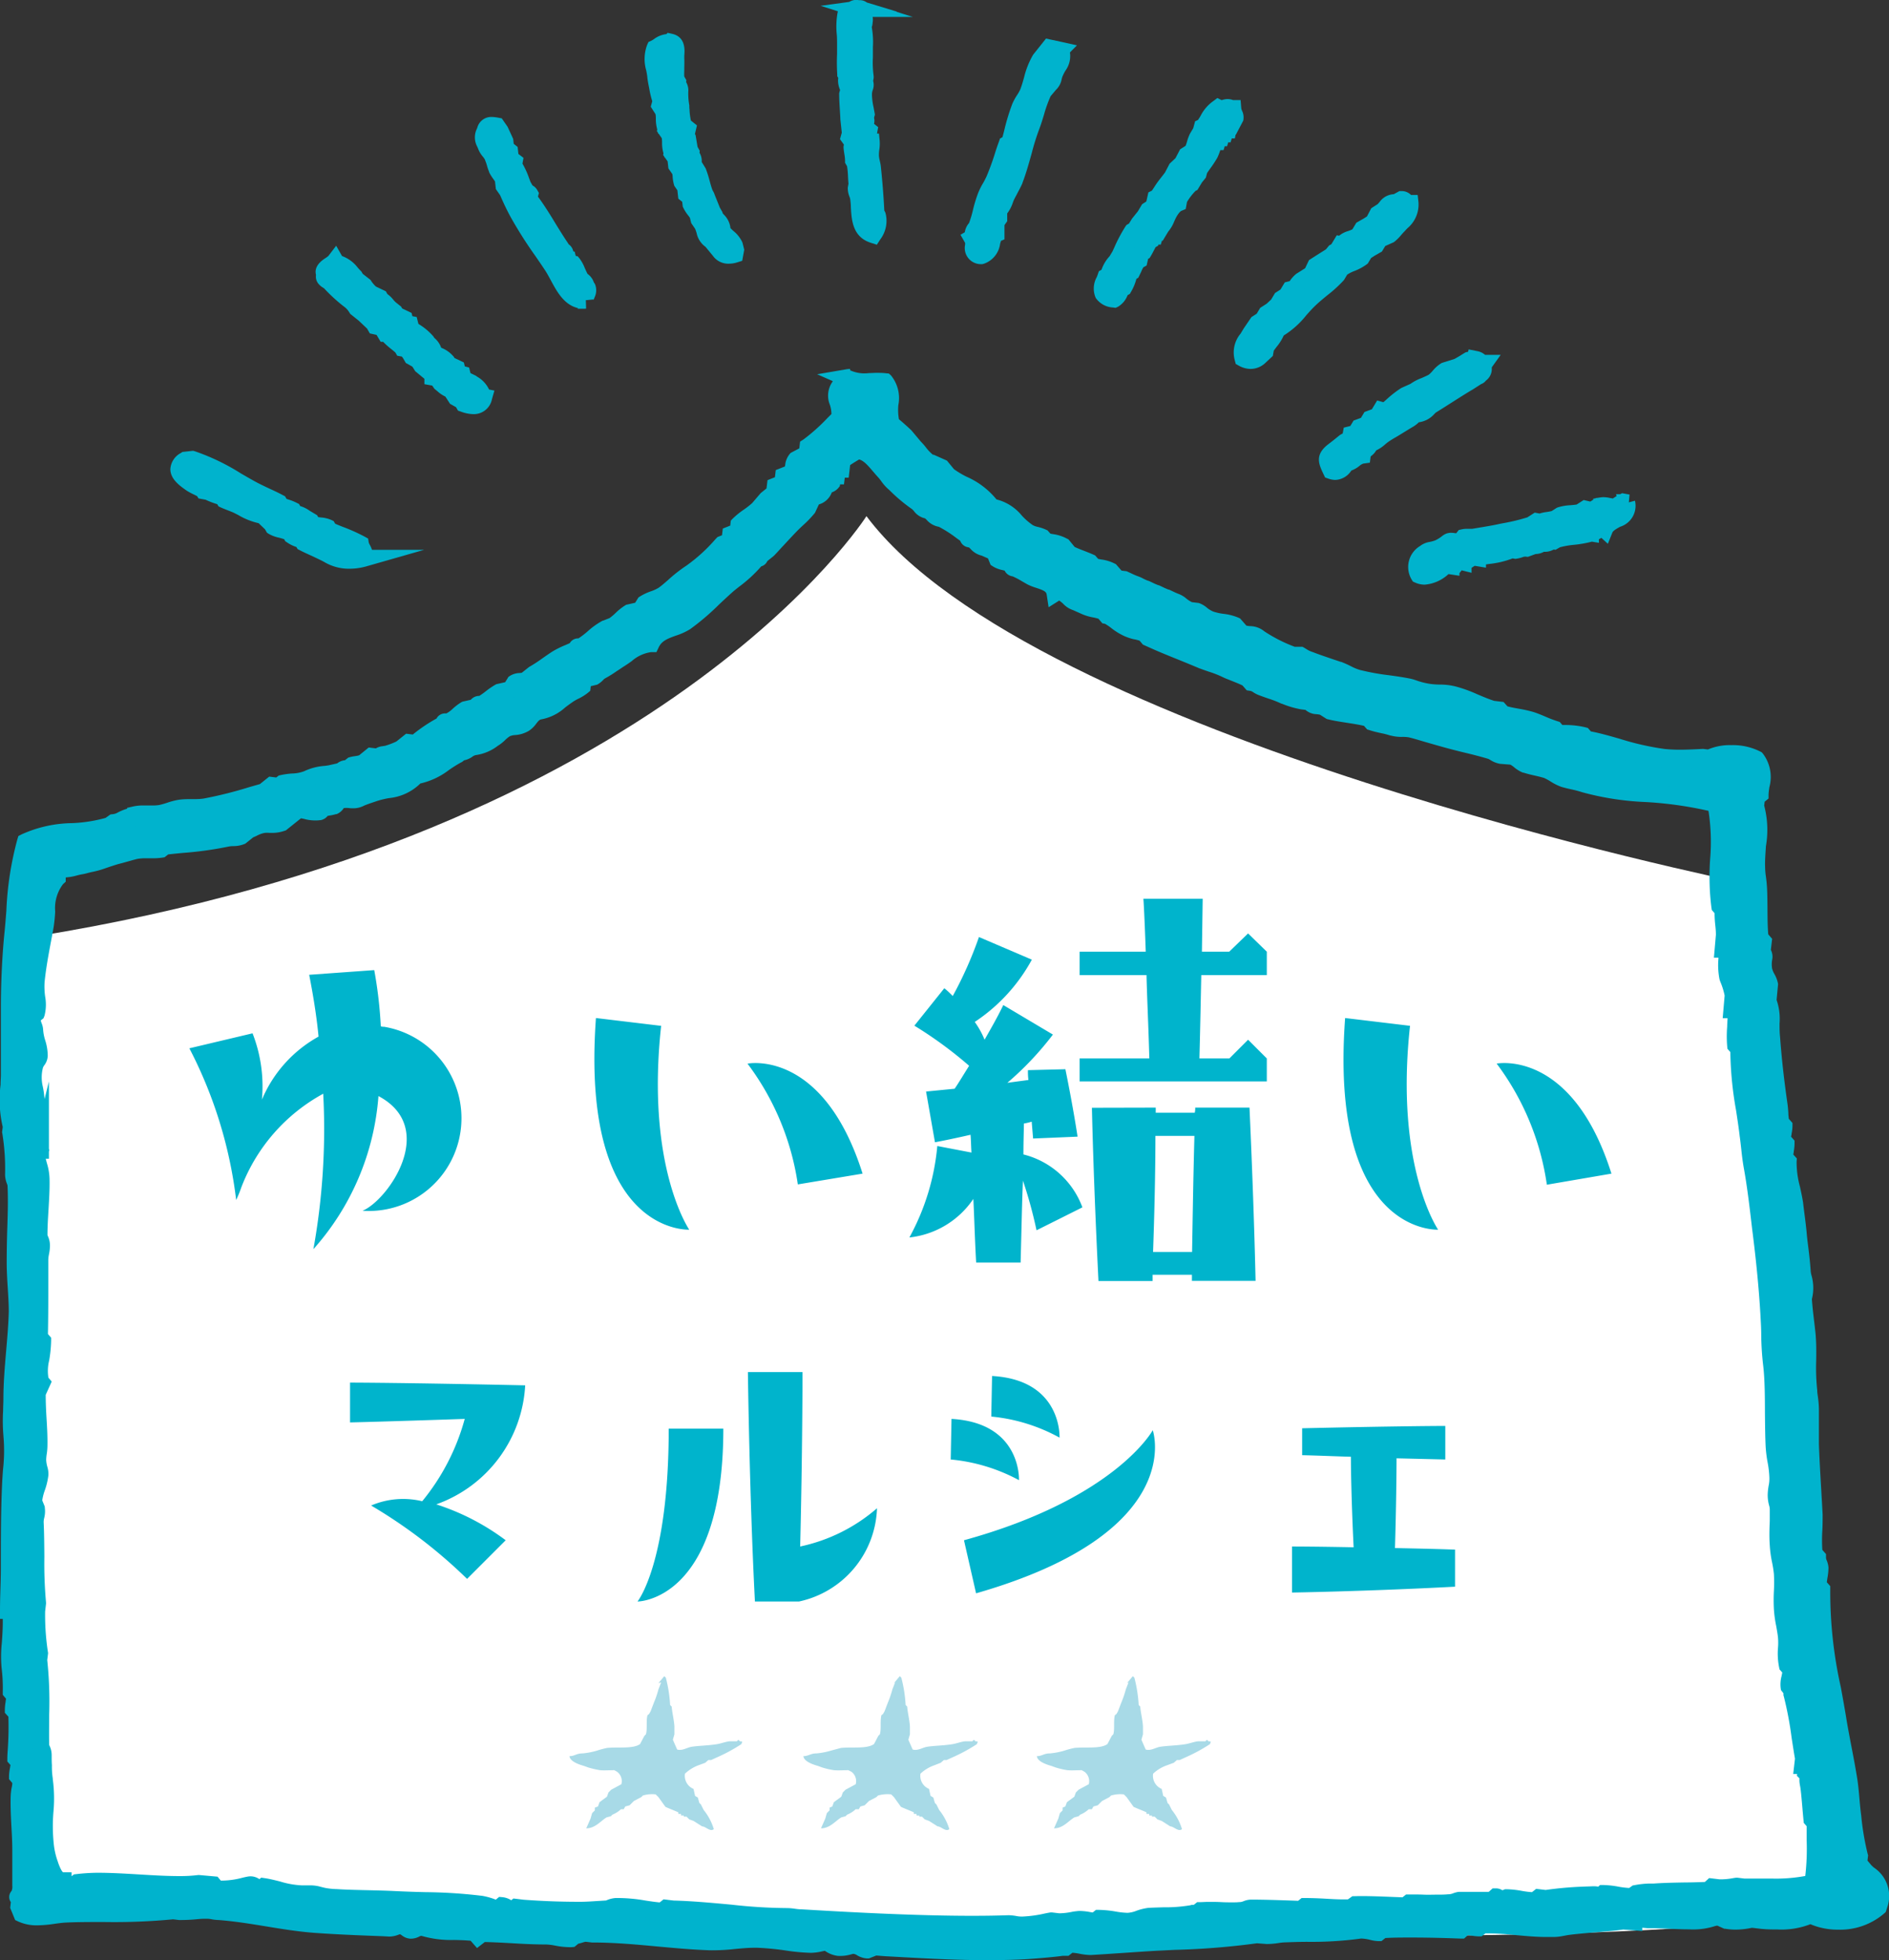
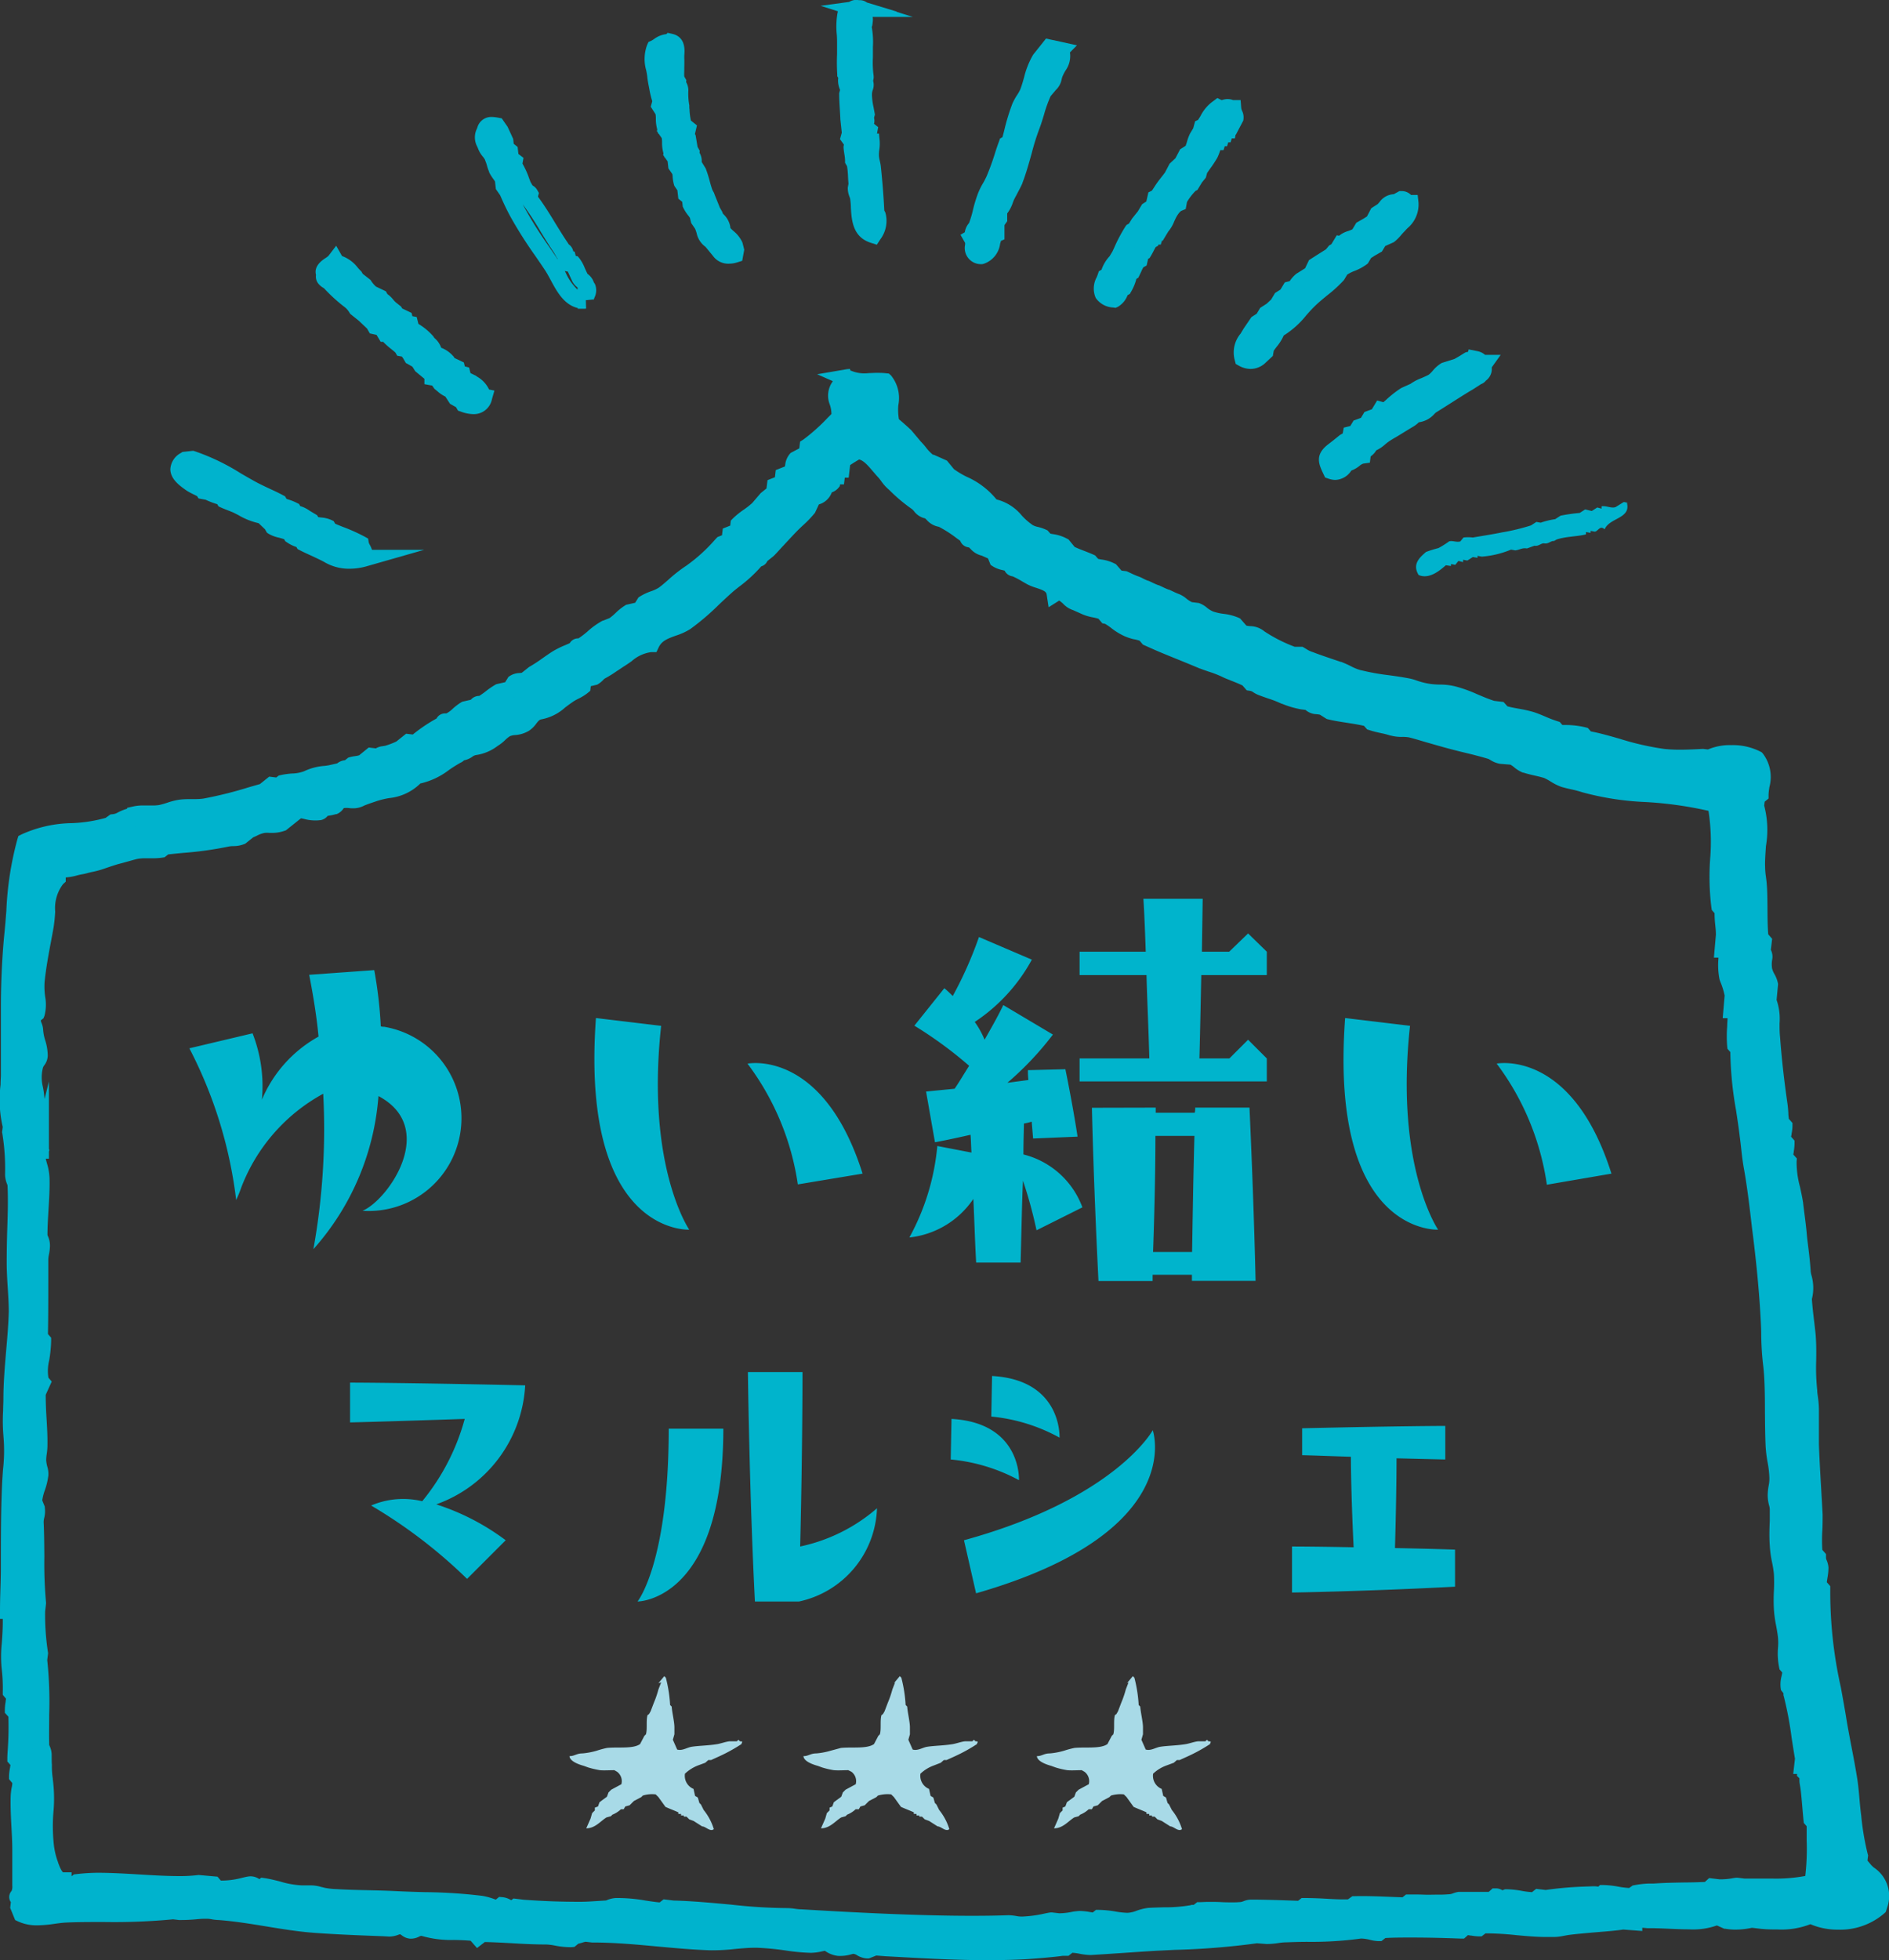
<svg xmlns="http://www.w3.org/2000/svg" width="48.431" height="50.236" viewBox="0 0 48.431 50.236">
  <rect x="0" y="0" width="48.431" height="50.236" fill="#333333" stroke="none" />
  <g id="グループ_2161" data-name="グループ 2161" transform="translate(-1110.785 -127.785)">
    <g id="_レイヤー_1-2" transform="translate(1110.7 127.782)">
-       <path id="パス_6233" data-name="パス 6233" d="M22.3,10.32S17.117,18.49,1.01,21.09c0,0-.968,21.71-.213,24.41,0,0,40.864,2.41,46.438.42L44.672,19.7s-18.1-3.68-22.373-9.38" transform="translate(0 2.911)" fill="#fff" />
      <path id="パス_6234" data-name="パス 6234" d="M20.81.23c.19-.03.07.13.13.2s.03.08.02.18l-.03.11a1.876,1.876,0,0,1,.04.58,4.037,4.037,0,0,0,.02.7l-.02.11c.07.08-.03.14-.02.34a3.09,3.09,0,0,0,.07.48l-.03.11c.06.08-.02.12,0,.23l.1.08-.02.11.02.18h.06c.01.1-.03.25-.02.35a2.681,2.681,0,0,0,.05.3c.04.38.07.75.09,1.17l.04.07a.592.592,0,0,1-.11.49c-.41-.13-.33-.57-.38-.95a1.4,1.4,0,0,1-.06-.24l.02-.11c-.02-.16-.01-.34-.05-.53l-.04-.07c0-.12-.03-.22-.04-.35l.02-.11-.09-.13.03-.11-.02-.18-.02-.18c0-.1-.03-.45-.03-.64l.03-.11c0-.06-.06-.13-.06-.24l.02-.11-.04-.07c-.02-.24,0-.5,0-.75a3.759,3.759,0,0,1,0-.75c.12-.03.14-.22.33-.16" transform="translate(1.276)" fill="#00b3cd" />
      <path id="パス_6235" data-name="パス 6235" d="M20.752,0a.417.417,0,0,1,.082.008.3.3,0,0,1,.2.059l.777.236-.024,0,.426.134H21.182a.389.389,0,0,1,0,.14c0,.013,0,.028-.006.046l0,.018-.016.058a2.222,2.222,0,0,1,.029.51c0,.029,0,.057,0,.082,0,.058,0,.119,0,.179a2.51,2.51,0,0,0,.019.48L21.209,2l-.014.077a.373.373,0,0,1-.01.233.341.341,0,0,0-.02.131V2.45a1.633,1.633,0,0,0,.039.294c.009.048.019.1.028.151l.008.046-.022.081a.314.314,0,0,1,0,.155l.106.085-.03.163h.05l.019.194a1.024,1.024,0,0,1-.01.222.816.816,0,0,0-.01.128V3.99a.722.722,0,0,0,.023.136,1.28,1.28,0,0,1,.026.14c.041.393.07.754.089,1.132l.028.055a.788.788,0,0,1-.13.684l-.089.138-.156-.05c-.466-.148-.491-.583-.51-.9,0-.08-.009-.155-.018-.226a.3.3,0,0,0-.015-.048.591.591,0,0,1-.046-.22V4.811l.018-.1c-.006-.059-.009-.118-.012-.175a2.171,2.171,0,0,0-.025-.272l-.051-.089V4.12a1.041,1.041,0,0,0-.017-.162c-.008-.05-.017-.107-.022-.171l0-.028.009-.05-.1-.139.046-.167-.037-.343c0-.035-.005-.123-.011-.215-.009-.144-.019-.308-.019-.425V2.391l.023-.084v0a.608.608,0,0,1-.052-.235V2.051L20.3,2l-.025-.043,0-.047a4.814,4.814,0,0,1-.005-.521c0-.083,0-.165,0-.247S20.27.98,20.264.9a2.023,2.023,0,0,1,.015-.549l.012-.059-.443-.14.734-.1A.357.357,0,0,1,20.752,0Zm0,.534a.281.281,0,0,1-.025-.051.525.525,0,0,1-.039.037,2.2,2.2,0,0,0,.005.345c.006.087.012.177.012.272s0,.173,0,.258c0,.15-.008.293,0,.428l.055.1-.03.162a.291.291,0,0,0,.019.06L20.772,2a3.061,3.061,0,0,1-.019-.529c0-.058,0-.115,0-.17,0-.026,0-.055,0-.085a3.254,3.254,0,0,0-.012-.383L20.693.772l.055-.2C20.75.558,20.751.547,20.752.537Zm.276,4.474c-.016-.228-.037-.457-.062-.7h0c.008.072.011.141.014.2s.006.124.013.177l0,.033-.021.117a.321.321,0,0,0,.018.056A.686.686,0,0,1,21.028,5.011Z" transform="translate(1.276)" fill="#00b3cd" />
      <path id="パス_6236" data-name="パス 6236" d="M25.74,1.3c.15.2-.05.36-.14.6-.04.12-.03.18-.12.26l-.16.19c-.14.28-.2.6-.32.91s-.25.91-.42,1.35c-.06.14-.15.29-.21.41-.05.1-.09.29-.2.36v.23l-.07.1V6c-.14.06-.07.48-.37.56-.28-.03-.2-.2-.21-.39l-.04-.07.07-.04-.04-.07c.02-.12.08-.13.11-.21.09-.23.12-.49.23-.76.05-.13.15-.27.21-.41.12-.27.21-.59.32-.91l.07-.04a9.358,9.358,0,0,1,.27-.92c.06-.14.15-.24.2-.36a4.994,4.994,0,0,1,.31-.85l.08-.1.16-.2.28.06" transform="translate(1.517)" fill="#00b3cd" />
      <path id="パス_6237" data-name="パス 6237" d="M25.386.991l.131.029.138.029.142.031.382.085L26,1.346a.639.639,0,0,1-.114.465,1.222,1.222,0,0,0-.081.16c-.008.025-.014.047-.019.067a.5.5,0,0,1-.148.271l-.134.159a3.391,3.391,0,0,0-.17.475c-.039.128-.079.261-.131.394a6.093,6.093,0,0,0-.181.583c-.072.26-.147.529-.239.767l0,.007c-.042.1-.1.2-.145.289-.025.047-.05.092-.07.133-.009.018-.02.048-.032.079a.935.935,0,0,1-.145.278v.2l-.07.1v.364l-.089.038c-.007.022-.016.054-.023.077a.623.623,0,0,1-.418.511l-.039.01-.04,0a.413.413,0,0,1-.4-.5c0-.015,0-.031,0-.045l-.119-.208.111-.065a.466.466,0,0,1,.109-.236A.16.16,0,0,0,23.42,5.7a2.759,2.759,0,0,0,.093-.314,3.34,3.34,0,0,1,.138-.449A1.852,1.852,0,0,1,23.77,4.7a1.914,1.914,0,0,0,.092-.177,6.358,6.358,0,0,0,.218-.6c.031-.1.063-.194.1-.292l.026-.077.064-.036c.014-.052.029-.109.044-.168a5.377,5.377,0,0,1,.211-.693,1.551,1.551,0,0,1,.123-.223,1.006,1.006,0,0,0,.076-.134c.041-.106.072-.213.1-.316a2.19,2.19,0,0,1,.225-.567l.015-.022Zm.188.481-.019,0-.148.185a1.856,1.856,0,0,0-.171.45l-.006.021L25.337,2c.017-.015.017-.015.03-.068.007-.027.015-.06.029-.1l0-.008a1.563,1.563,0,0,1,.11-.224A.86.86,0,0,0,25.574,1.472ZM24.381,4.529c.082-.213.152-.464.22-.707l-.043.025c-.023.07-.046.14-.068.209a6.658,6.658,0,0,1-.232.642,2.253,2.253,0,0,1-.112.216,1.535,1.535,0,0,0-.094.183c-.018.045-.034.09-.049.135l.053-.034a.625.625,0,0,0,.074-.156c.015-.04.031-.082.05-.119s.049-.094.077-.145C24.3,4.7,24.346,4.609,24.381,4.529Z" transform="translate(1.517)" fill="#00b3cd" />
      <path id="パス_6238" data-name="パス 6238" d="M29.93,2.78c.01.12.07.17.06.24l-.11.21h-.06l-.02.1h-.06l-.03.1h-.06l-.03.1h-.06l-.03.1h-.06a2.421,2.421,0,0,0-.13.31c-.08.14-.17.25-.27.4l-.03.11-.08.1-.09.15a1.54,1.54,0,0,0-.32.39l-.02.11a.528.528,0,0,0-.23.24,1.71,1.71,0,0,1-.2.36l-.09.15h-.06l-.03.1h-.06l-.03.1c-.07.04-.1.15-.19.3l-.07.04-.04.17c-.09.05-.11.14-.19.3L27.27,7a1.212,1.212,0,0,1-.14.37l-.07.04s-.08.21-.17.25c-.47-.07-.3-.34-.22-.57l.07-.04a.8.8,0,0,1,.2-.36l.09-.15a5.342,5.342,0,0,1,.32-.62l.07-.04.09-.15.16-.2.09-.15.14-.09.05-.22c.06-.03.08-.07.16-.19s.17-.23.26-.35l.11-.21.15-.14.11-.21.14-.09c.07-.11.08-.25.14-.37l.09-.15.03-.11c.11-.05.2-.37.4-.49.16.08.19-.06.35.02" transform="translate(1.765)" fill="#00b3cd" />
      <path id="パス_6239" data-name="パス 6239" d="M29.531,2.515l.106.053h0l.012,0a.456.456,0,0,1,.144-.026.4.4,0,0,1,.14.026h.194l.016.2a.234.234,0,0,0,.022.075.389.389,0,0,1,.036.213l-.005.037-.188.358H30l-.02.1H29.9l-.03.1h-.06l-.03.1h-.06l-.03.1h-.083l-.008.022a1.388,1.388,0,0,1-.067.169l-.006.011a3.05,3.05,0,0,1-.174.264c-.027.038-.055.077-.084.12l-.032.119-.1.123-.115.191-.049.025a1.507,1.507,0,0,0-.219.284l-.033.18-.106.046c-.009,0-.06.03-.128.149-.024.043-.044.086-.064.131a.921.921,0,0,1-.15.253l-.141.234H28.11l-.03.1h-.06l-.009.029-.061.035c-.011.016-.028.051-.043.079s-.048.094-.083.152l-.029.048-.038.021-.04.172-.083.046a.669.669,0,0,0-.05.1c-.015.033-.032.069-.052.11l-.029.058-.048.028a1.248,1.248,0,0,1-.138.333l-.029.052-.058.033a.585.585,0,0,1-.252.3l-.057.025-.062-.009a.573.573,0,0,1-.446-.245.6.6,0,0,1,.026-.533c.01-.025.02-.051.028-.075l.026-.076.068-.039a.982.982,0,0,1,.207-.346l.073-.121.042-.09a4.011,4.011,0,0,1,.291-.551l.028-.039.063-.036.078-.126.151-.189.108-.181.108-.07.053-.233.088-.044c.01-.012.031-.044.05-.073l.03-.046c.051-.081.118-.167.184-.251l.073-.095.119-.227.15-.14.119-.228.141-.09a1.038,1.038,0,0,0,.037-.111,1.185,1.185,0,0,1,.075-.2l.008-.014.075-.125.049-.179.073-.033c.017-.022.046-.07.068-.107a1.027,1.027,0,0,1,.329-.38Zm.233.474,0-.008a.427.427,0,0,1-.125.02L29.59,3a1.3,1.3,0,0,0-.121.179,1,1,0,0,1-.141.2l-.019.07-.1.167a.908.908,0,0,0-.043.126,1.32,1.32,0,0,1-.058.169c.014-.022.028-.045.042-.069a1.176,1.176,0,0,0,.042-.112.724.724,0,0,1,.113-.235l.065-.077.03-.1h.06l.03-.1h.06l.03-.1h.044l.02-.1h.106ZM28.844,4.35l.027-.1.019-.029c.038-.058.075-.11.111-.159l.005-.008-.1.066-.1.192-.15.14-.1.193-.01.014-.088.114c-.062.08-.12.155-.163.222l-.031.047a.817.817,0,0,1-.118.154l-.033.145,0-.008a.867.867,0,0,1,.222-.267l.011-.059.025-.037a1.885,1.885,0,0,1,.339-.422l.082-.133Zm-.956,1.385.041-.068.019-.019a.538.538,0,0,0,.083-.147l.025-.055-.137.088-.081.131-.137.171h.059l.03-.1Zm-.246.292.057-.189-.012.015-.111.186-.075.043a4.582,4.582,0,0,0-.227.446c-.022.046-.039.085-.051.109l-.008.014-.1.173-.019.019a.583.583,0,0,0-.145.267l-.024.084-.078.045,0,.011a.871.871,0,0,0-.051.161.2.2,0,0,0,.028.012.754.754,0,0,0,.043-.09l.028-.071.084-.048a.885.885,0,0,0,.08-.223l.035-.133.09-.051.018-.04a.7.7,0,0,1,.145-.231l.044-.186.1-.057c.015-.027.028-.054.041-.079A.76.76,0,0,1,27.642,6.027Z" transform="translate(1.765)" fill="#00b3cd" />
      <path id="パス_6240" data-name="パス 6240" d="M16.26,1.08c.22.05.13.31.14.43.01.17-.02.38,0,.52l.04.07c-.01.08.08.14.06.24v.05a1.839,1.839,0,0,0,.03.35,1.74,1.74,0,0,0,.07.48l.1.08-.04.17.04.07.05.3.04.07c-.01.08.08.14.06.24v.06l.12.2c.07.18.1.36.17.55l.04.07s.11.27.15.38l.04.07c-.02.09.23.25.21.39-.02.12.26.26.32.42l.03.12-.02.11a.324.324,0,0,1-.39-.09l-.23-.28c-.12-.03-.14-.24-.21-.39l-.09-.13-.03-.12c-.04-.09-.13-.18-.17-.27l-.02-.18-.1-.08-.02-.18-.09-.13c-.03-.1-.02-.21-.05-.3l-.09-.13-.02-.18-.09-.13.03-.11h-.06c-.03-.12,0-.25-.04-.37l-.09-.13.03-.11h-.06c-.03-.13,0-.24-.04-.37l-.09-.14.03-.11a2.458,2.458,0,0,1-.09-.36c-.02-.1-.04-.2-.05-.3a1.249,1.249,0,0,1-.02-.69c.13-.06.21-.17.39-.15" transform="translate(1.01)" fill="#00b3cd" />
      <path id="パス_6241" data-name="パス 6241" d="M16.192.844l.116.026c.352.08.322.426.311.557,0,.023,0,.055,0,.065V1.5c.005.087,0,.178,0,.265,0,.071-.006.145,0,.2l.053.093-.005.043,0,.008a.418.418,0,0,1,.054.251V2.39a1.636,1.636,0,0,0,.027.313l0,.021c0,.025,0,.051.005.079a1.548,1.548,0,0,0,.036.29l.155.124-.052.22.017.03.05.3.056.1-.005.043,0,.008a.424.424,0,0,1,.056.237l.1.162.007.017a3,3,0,0,1,.095.3c.022.081.043.158.071.235l.043.08c0,.011.1.25.146.37l.072.127,0,.018.03.036a.574.574,0,0,1,.173.349c.019.021.052.052.076.074a.808.808,0,0,1,.229.292l.007.023.041.165-.052.284-.124.039a.735.735,0,0,1-.219.035.481.481,0,0,1-.407-.2l-.191-.232a.573.573,0,0,1-.228-.354c-.013-.039-.025-.077-.038-.108l-.1-.146-.034-.136A.951.951,0,0,0,16.7,5.5a.982.982,0,0,1-.107-.174L16.58,5.3l-.014-.125-.1-.08-.024-.215-.078-.113-.01-.033a.979.979,0,0,1-.033-.193c0-.029-.005-.056-.009-.078l-.1-.144-.02-.18-.071-.1h-.009l-.005-.021-.031-.044.01-.038-.015-.06a.944.944,0,0,1-.022-.219.743.743,0,0,0-.007-.112l-.081-.117h-.012L15.943,3.4l-.027-.038.01-.035-.015-.066a.993.993,0,0,1-.021-.215.66.66,0,0,0-.008-.116l-.123-.192.039-.141a2.37,2.37,0,0,1-.078-.329c-.02-.1-.041-.2-.051-.311-.006-.048-.016-.1-.026-.15a1.036,1.036,0,0,1,.024-.654l.033-.073.073-.033A.671.671,0,0,0,15.849,1a.649.649,0,0,1,.312-.123Zm-.006.681a.839.839,0,0,1,0-.135c0-.023.005-.058.005-.087a.272.272,0,0,0-.111.055l-.047.03a.92.92,0,0,0,.026.336c.011.057.022.117.03.178v.006c.009.09.027.182.047.279l0,.014a2.2,2.2,0,0,0,.081.32l.021.062-.022.08.054.084.009.028a.807.807,0,0,1,.033.218h.015c-.006-.06-.01-.117-.013-.167,0-.022,0-.042,0-.061a2.045,2.045,0,0,1-.031-.376V2.317L16.277,2.3a.454.454,0,0,1-.049-.138L16.193,2.1l-.006-.041a1.8,1.8,0,0,1,0-.316C16.186,1.668,16.189,1.59,16.185,1.525Z" transform="translate(1.01)" fill="#00b3cd" />
      <path id="パス_6242" data-name="パス 6242" d="M34.21,5.21c.03.27-.16.41-.3.57a2.661,2.661,0,0,1-.23.24l-.26.12-.09.15-.14.08-.14.09-.09.15c-.17.13-.39.16-.53.29l-.09.15c-.17.2-.51.43-.73.65a3.261,3.261,0,0,1-.82.75,1.624,1.624,0,0,1-.28.46l-.02.11-.15.14a.348.348,0,0,1-.42.03.534.534,0,0,1,.11-.5l.09-.15.17-.25.14-.09.09-.15.14-.09.15-.14.09-.15.14-.09.09-.15.12-.03a.872.872,0,0,1,.16-.2l.27-.17.1-.21.14-.09.27-.17.08-.1.07-.04.09-.15.11.02.02-.11c.07-.05.24-.07.33-.16l.09-.15.14-.08.14-.09.11-.21.14-.09c.15-.16.13-.19.34-.21l.14-.08c.1,0,.1.1.21.1" transform="translate(2.032)" fill="#00b3cd" />
      <path id="パス_6243" data-name="パス 6243" d="M33.933,4.9h.057a.336.336,0,0,1,.24.1H34.4l.021.191a.793.793,0,0,1-.284.662c-.023.024-.046.048-.068.073l-.01.01c-.03.03-.055.059-.082.09a1.139,1.139,0,0,1-.168.168l-.019.015-.222.1-.085.141-.184.105-.093.06-.085.142-.033.025a1.368,1.368,0,0,1-.309.166.932.932,0,0,0-.186.094l-.081.135-.011.013a3.344,3.344,0,0,1-.417.38c-.115.095-.234.192-.325.283-.075.072-.145.151-.218.234a2.273,2.273,0,0,1-.575.514,1.278,1.278,0,0,1-.18.288c-.027.035-.052.069-.075.1l-.025.137-.206.192a.549.549,0,0,1-.365.14.619.619,0,0,1-.3-.083l-.08-.045-.023-.089a.75.75,0,0,1,.146-.685l.085-.14.195-.286.135-.087.09-.15.166-.107.114-.106.1-.167.14-.09.11-.183.126-.032a.821.821,0,0,1,.15-.172l.013-.012.232-.146.1-.209.192-.123.241-.152.083-.1.057-.032.138-.229.06.011.053-.038a.67.67,0,0,1,.174-.08.721.721,0,0,0,.115-.047l.1-.167.184-.105L33.1,5.55l.11-.21.165-.106.048-.054a.478.478,0,0,1,.364-.2Zm-.18.738c.024-.027.049-.054.074-.08a.807.807,0,0,0,.148-.187l-.058.033-.046,0a.52.52,0,0,0-.086.013c-.009.008-.026.029-.041.045s-.045.052-.076.085l-.018.019-.115.074-.11.21-.2.127-.091.052-.075.125-.019.019a.734.734,0,0,1-.291.159L32.72,6.5a.741.741,0,0,0,.079-.044l.093-.154.192-.123.091-.052.1-.159.3-.136a.933.933,0,0,0,.09-.1C33.683,5.708,33.714,5.672,33.753,5.633Zm-1.588,1.29.09-.151-.308.195-.1.211-.307.193a.441.441,0,0,0-.077.1c-.012.018-.024.037-.039.057l-.046.064-.11.028-.07.117-.14.09-.08.133-.186.174-.114.073-.05.084.072-.033a1.679,1.679,0,0,0,.521-.453c.076-.086.154-.175.239-.256.1-.1.23-.207.354-.309A3.394,3.394,0,0,0,32.165,6.923ZM30.291,8.911l.015-.08.022-.035c.038-.06.079-.115.119-.167a.7.7,0,0,0,.132-.219l.011-.059v0l-.145.093-.142.209-.1.167-.019.019a.287.287,0,0,0-.066.189A.119.119,0,0,0,30.2,9Z" transform="translate(2.032)" fill="#00b3cd" />
-       <path id="パス_6244" data-name="パス 6244" d="M14.35,7.7c-.47.03-.62-.51-.86-.88-.27-.41-.61-.86-.87-1.34a6.347,6.347,0,0,1-.28-.58l-.09-.13-.02-.18c-.04-.09-.12-.17-.17-.27s-.06-.21-.11-.31-.13-.16-.17-.27c-.05-.13-.11-.2-.04-.35s.06-.21.33-.16l.09.13.12.26.02.18.1.08.02.18.1.08-.02.11a2.026,2.026,0,0,1,.24.51l.04.07c-.02.11.1.08.14.15l-.03.11c.27.34.55.86.83,1.27l.04.07c.12.03.02.17.13.2l.03.12.11.02a2.353,2.353,0,0,1,.16.32c.03.11.18.13.17.27.12.03-.03.24-.02.34" transform="translate(0.753)" fill="#00b3cd" />
      <path id="パス_6245" data-name="パス 6245" d="M14.313,7.916h-.167l0-.018c-.354-.084-.538-.426-.69-.708-.049-.09-.095-.176-.144-.252-.078-.118-.162-.241-.251-.37a10.888,10.888,0,0,1-.627-.985c-.106-.191-.189-.37-.28-.577l-.109-.157-.022-.195c-.013-.022-.031-.047-.05-.073a1.2,1.2,0,0,1-.1-.163l0-.009a1.33,1.33,0,0,1-.055-.159.94.94,0,0,0-.05-.142l0-.007a.429.429,0,0,0-.057-.084.7.7,0,0,1-.12-.2c-.006-.017-.015-.035-.022-.053a.5.5,0,0,1-.012-.458l.012-.03A.371.371,0,0,1,11.928,3a1,1,0,0,1,.181.02l.087.016.151.218.142.309.014.126.1.08.02.18.131.1-.027.147a2.134,2.134,0,0,1,.168.369l.038.1.051.09a.309.309,0,0,1,.121.117l.044.077-.025.093c.148.2.3.44.441.675.109.177.222.36.331.52l.016.027a.29.29,0,0,1,.118.18l.036.01.027.108.05.009.05.06a1.049,1.049,0,0,1,.132.242c.018.039.036.08.055.119l.011.024.021.019a.441.441,0,0,1,.147.209.266.266,0,0,1,.027.04.416.416,0,0,1-.012.344.651.651,0,0,0-.022.069.087.087,0,0,0,0-.02l-.2.02.007.216Zm-.5-.967.019.036a1.385,1.385,0,0,0,.308.442l0-.055-.013-.011a.448.448,0,0,1-.141-.189c-.02-.041-.038-.082-.056-.121s-.026-.058-.039-.086ZM12.738,5.244c.022.044.046.087.07.132a10.569,10.569,0,0,0,.6.947c.077.112.151.219.221.325q0-.014-.008-.03l-.006,0-.081-.142c-.114-.167-.227-.351-.337-.53A8.383,8.383,0,0,0,12.738,5.244Z" transform="translate(0.753)" fill="#00b3cd" />
      <path id="パス_6246" data-name="パス 6246" d="M35.99,8.76c-.05.07,0,.3-.12.26,0,.13-.13.05-.15.14l-.14.09c-.26.15-.65.41-.96.6-.06.04-.21.23-.34.21-.07-.01-.12.08-.21.13-.12.07-.23.14-.34.21s-.23.13-.34.21-.2.19-.34.21c-.02.16-.17.14-.19.3-.16.02-.24.18-.4.2-.1.11-.17.28-.4.2-.12-.25-.16-.34.06-.51.08-.06.18-.14.29-.23l.14-.08.02-.11.12-.03.09-.15.19-.07.09-.15.19-.07.09-.15.11.03a6.053,6.053,0,0,1,.51-.41l.26-.12a4.937,4.937,0,0,1,.47-.24c.12-.09.18-.21.3-.28l.32-.1.14-.08.14-.09c.07-.02.17.08.18-.02.1.02.1.09.21.1" transform="translate(2.158 0.558)" fill="#00b3cd" />
      <path id="パス_6247" data-name="パス 6247" d="M35.58,8.4l.232.046a.413.413,0,0,1,.19.094l0,0h.4l-.228.319c0,.012,0,.028,0,.04a.367.367,0,0,1-.15.3.279.279,0,0,1-.123.09l-.215.138c-.149.086-.349.214-.543.337-.137.087-.279.178-.406.256l-.032.031a.64.64,0,0,1-.4.216l-.007.006a.719.719,0,0,1-.128.1c-.112.066-.218.133-.329.2-.044.028-.09.055-.136.082a2.253,2.253,0,0,0-.193.121c-.023.017-.047.037-.072.058a.918.918,0,0,1-.228.153.478.478,0,0,1-.125.141l-.019.016-.02.159-.166.023a.289.289,0,0,0-.1.059.734.734,0,0,1-.209.12l0,0a.51.51,0,0,1-.408.24.551.551,0,0,1-.18-.033l-.084-.029-.039-.081c-.122-.255-.238-.5.122-.773.072-.054.164-.127.285-.226l.014-.011.069-.039.027-.148.168-.042.083-.139.19-.07.09-.15.19-.07.135-.225.16.044.069-.06a2.785,2.785,0,0,1,.383-.3l.019-.01.223-.1a1.228,1.228,0,0,1,.281-.147c.06-.026.16-.07.191-.09a.793.793,0,0,0,.1-.1.878.878,0,0,1,.214-.189l.021-.012.321-.1.115-.066.162-.1.03-.009a.285.285,0,0,1,.043-.009Zm.075.507-.017,0-.081.052-.16.092-.315.1a.664.664,0,0,0-.094.093,1.14,1.14,0,0,1-.169.162l-.006,0a1.658,1.658,0,0,1-.267.133c-.046.02-.109.048-.149.068l-.009.022-.327.151a2.7,2.7,0,0,0-.309.246c-.066.058-.123.108-.173.145l-.084.063-.054-.015L33.4,10.3l-.19.07-.09.15-.19.07-.024.04.118-.018a.361.361,0,0,0,.149-.1c.03-.025.06-.051.1-.076a2.615,2.615,0,0,1,.23-.145c.041-.024.082-.048.121-.073.11-.07.224-.142.347-.214a.355.355,0,0,0,.057-.044.373.373,0,0,1,.251-.116h.023a.742.742,0,0,0,.119-.1.71.71,0,0,1,.09-.076l.007,0c.126-.077.268-.168.406-.256.2-.131.4-.254.555-.345l.087-.056a.265.265,0,0,1,.1-.083Zm-2.818,1.878.009-.07-.017.029-.072.018-.013.072-.211.121c-.12.1-.211.17-.283.224a.364.364,0,0,0-.071.066.3.3,0,0,0,.018.054c.015-.016.031-.037.043-.052s.039-.049.062-.075l.053-.059.079-.01a.289.289,0,0,0,.1-.059.841.841,0,0,1,.162-.1.478.478,0,0,1,.125-.142Z" transform="translate(2.158 0.558)" fill="#00b3cd" />
      <path id="パス_6248" data-name="パス 6248" d="M38.99,12.12c.11.41-.45.38-.57.68-.12-.11-.16.04-.25.06l-.11-.02v.05l-.12-.02v.06c-.25.06-.5.05-.75.13l-.07.04c-.08-.01-.14.08-.25.06-.08-.01-.14.08-.25.06l-.19.07c-.13-.02-.17.03-.3.05l-.11-.02a2.427,2.427,0,0,1-.75.18l-.11-.02v.05l-.12-.02-.14.09-.11-.02v.06l-.12-.03-.08.1-.11-.02v.05l-.13-.02c-.11.09-.41.38-.7.25-.17-.28.03-.45.19-.59a3.227,3.227,0,0,1,.32-.1,2.283,2.283,0,0,0,.27-.17c.08-.03.19.03.29,0l.08-.1a.963.963,0,0,1,.24,0c.17-.03.5-.08.74-.13a5.429,5.429,0,0,0,.75-.18l.14-.09.11.02a1.975,1.975,0,0,1,.37-.09l.14-.09a4.411,4.411,0,0,1,.49-.07l.14-.09.17.04.14-.09.11.03v-.06c.13-.02.25.06.36.02l.21-.13.11.02Z" transform="translate(2.806 0.769)" fill="#00b3cd" />
-       <path id="パス_6249" data-name="パス 6249" d="M38.867,11.874l.191.035-.018.2.157-.042a.563.563,0,0,1-.379.667c-.088.047-.179.1-.2.148l-.116.289-.167-.153a.361.361,0,0,1-.062.035v.093l-.18-.03-.105.025a2.961,2.961,0,0,1-.353.056,2.144,2.144,0,0,0-.361.063l-.112.064-.043-.005-.008,0a.463.463,0,0,1-.211.057h-.03l-.008,0a.466.466,0,0,1-.212.057l-.2.073L36.4,13.5l-.024,0a.191.191,0,0,0-.06.014.911.911,0,0,1-.151.038l-.036.005-.068-.012a2.354,2.354,0,0,1-.605.143l-.079.012v.083l-.289-.048-.081.052v.127l-.253-.063-.057.071v.068l-.281-.043a1.008,1.008,0,0,1-.609.271.59.59,0,0,1-.243-.052l-.061-.027-.035-.057a.628.628,0,0,1,.227-.859l.013-.011a.556.556,0,0,1,.23-.09.955.955,0,0,0,.141-.04.911.911,0,0,0,.162-.1.454.454,0,0,1,.118-.072.365.365,0,0,1,.127-.021.74.74,0,0,1,.112.011l.016,0,.066-.083.074-.016a.577.577,0,0,1,.127-.014c.032,0,.061,0,.086,0l.057,0,.173-.029c.168-.028.377-.062.541-.1l.046-.009a5.089,5.089,0,0,0,.655-.156l.188-.121.125.023a.915.915,0,0,1,.168-.037c.046-.007.093-.014.143-.027l.13-.083.019-.008a1.272,1.272,0,0,1,.33-.058c.055-.005.112-.01.161-.018l.179-.115.17.04.075-.048v-.026l.054-.008.015-.01.018,0,.1-.015a.507.507,0,0,1,.077-.006.826.826,0,0,1,.175.023c.023,0,.046.01.063.011l.1-.064L38.71,11.9h.107Zm-.488.63-.114-.031-.136.088-.17-.04-.1.064.268.049a.326.326,0,0,1,.21-.088C38.349,12.53,38.364,12.517,38.38,12.5Zm-.535.133v-.05l-.025,0c-.076.014-.159.022-.239.029a1.862,1.862,0,0,0-.2.025l-.143.092-.03.009a1.679,1.679,0,0,1-.226.047.857.857,0,0,0-.087.016l-.067.048-.116-.021-.091.059L36.6,12.9a5.3,5.3,0,0,1-.735.179l-.042.008c-.169.035-.383.071-.555.1l-.188.032-.019,0H35.04c-.045,0-.082,0-.111-.006l-.019,0-.063.079-.064.019a.454.454,0,0,1-.147.017l.22.04.09-.058v-.093l.326.059.117-.018a2.077,2.077,0,0,0,.5-.114l.076-.058.164.03.052-.016a.582.582,0,0,1,.192-.035H36.4L36.6,13l.048.009L36.673,13a.4.4,0,0,1,.184-.051l.039,0h0l.025-.012a.456.456,0,0,1,.134-.047l.046-.026.022-.007a2.375,2.375,0,0,1,.462-.087l.138-.017v-.135Zm-3.58.876v-.043l-.022.01a1.312,1.312,0,0,1-.209.062l-.071.018c-.133.118-.172.172-.161.23a.724.724,0,0,0,.376-.2l.035-.03Z" transform="translate(2.806 0.769)" fill="#00b3cd" />
      <path id="パス_6250" data-name="パス 6250" d="M11.97,10.17c-.08.28-.28.26-.51.18l-.04-.07-.16-.09-.13-.2a.732.732,0,0,1-.26-.17l-.09-.13-.11-.02V9.61l-.29-.24-.09-.13-.16-.09-.04-.07L10,8.95l-.11-.02c-.04-.07-.23-.19-.34-.31l-.04-.07H9.45L9.36,8.4l-.17-.04-.04-.07-.24-.23-.2-.16a.7.7,0,0,0-.19-.21,4.007,4.007,0,0,1-.49-.45c-.04-.05-.2-.09-.13-.2-.1-.17.17-.23.26-.35l.04.07c.2,0,.33.2.46.33l.04.07.2.16a.892.892,0,0,0,.19.21l.21.1.04.07c.08.02.15.15.24.22l.1.08.04.07.21.1.03.12.11.02.03.12a1.87,1.87,0,0,1,.4.32l.04.07c.08.02.13.16.17.27a.537.537,0,0,1,.31.18l.04.07.21.1.03.12.11.03.03.12.21.1c.07.05.28.16.27.35" transform="translate(0.517)" fill="#00b3cd" />
      <path id="パス_6251" data-name="パス 6251" d="M11.7,10.617a.95.95,0,0,1-.314-.064l-.076-.026-.05-.088-.154-.087-.12-.185a.827.827,0,0,1-.2-.134l-.053-.044-.026-.02-.058-.084-.2-.036V9.711l-.235-.194L10.141,9.4l-.169-.095-.065-.114-.034-.049-.121-.022-.045-.079c-.018-.019-.071-.062-.107-.091a1.951,1.951,0,0,1-.209-.187H9.328l-.106-.177L9.05,8.548l-.071-.124-.211-.2-.221-.177-.019-.031a.5.5,0,0,0-.144-.158,4.253,4.253,0,0,1-.509-.467l-.016-.01a.458.458,0,0,1-.138-.12.284.284,0,0,1-.051-.212c-.061-.23.16-.377.239-.429a.563.563,0,0,0,.078-.057l.2-.262.15.264a.888.888,0,0,1,.405.3c.024.027.048.053.072.077l.02.02.034.059.2.156.019.03a.723.723,0,0,0,.121.141l.252.12.041.072a.726.726,0,0,1,.146.139.637.637,0,0,0,.071.075l.134.107.027.047.241.115.021.084.11.02.044.176.027.018a1.571,1.571,0,0,1,.346.291l.014.016.02.034a.561.561,0,0,1,.177.253.776.776,0,0,1,.3.206l.02.02.021.037.241.115.024.1.11.03.036.144.136.065.015.011.025.017a.745.745,0,0,1,.3.326l.137.027-.064.224A.473.473,0,0,1,11.7,10.617ZM10.287,8.992l.151.085.08.115-.01-.029a1.249,1.249,0,0,0-.059-.145l-.05-.012-.074-.13a1.194,1.194,0,0,0-.248-.2c-.033-.022-.067-.045-.1-.069l-.064-.046L9.9,8.5l-.11-.02-.039-.156-.179-.085-.053-.093-.068-.054a.942.942,0,0,1-.13-.131C9.3,7.94,9.28,7.916,9.267,7.9L9.2,7.886,9.147,7.8l-.165-.079-.015-.01a1.018,1.018,0,0,1-.227-.239L8.534,7.3l-.047-.082-.066-.071c-.077-.086-.157-.174-.221-.174H8.148l-.027.018.028.05-.006.01a.323.323,0,0,1,.049.047,3.842,3.842,0,0,0,.461.422.923.923,0,0,1,.218.232l.187.15.262.252.009.016.167.039.074.123h.063l.089.156c.041.041.1.087.148.128s.1.077.132.113l.122.022Z" transform="translate(0.517)" fill="#00b3cd" />
      <path id="パス_6252" data-name="パス 6252" d="M9.43,13.6a1.187,1.187,0,0,1-.92-.09c-.14-.08-.44-.21-.64-.31l-.04-.07a.825.825,0,0,1-.27-.12l-.04-.07c-.14-.07-.34-.09-.43-.15l-.04-.07-.24-.23a1.829,1.829,0,0,1-.65-.26c-.09-.04-.21-.08-.32-.13l-.04-.07a2.216,2.216,0,0,1-.38-.14l-.11-.02c-.03-.05-.18-.1-.31-.18-.25-.17-.51-.38-.16-.61l.18-.02a9.03,9.03,0,0,1,1.58.8c.21.11.39.18.64.31l.04.07c.11.06.16.05.32.13l.04.07a.741.741,0,0,1,.27.12l.15.09.04.07c.12.06.26.03.39.09l.04.07c.21.1.53.2.8.35.02.13.14.2.09.37" transform="translate(0 0.712)" fill="#00b3cd" />
      <path id="パス_6253" data-name="パス 6253" d="M9.056,13.867a1.239,1.239,0,0,1-.657-.172c-.077-.043-.214-.107-.347-.169-.1-.045-.2-.091-.279-.133l-.058-.029-.031-.054a.928.928,0,0,1-.24-.118L7.4,13.163l-.03-.053c-.041-.014-.087-.027-.133-.039a.893.893,0,0,1-.266-.1l-.042-.028-.05-.087L6.716,12.7a1.814,1.814,0,0,1-.526-.211l-.122-.062c-.035-.015-.078-.032-.124-.05s-.128-.049-.194-.079l-.063-.029-.032-.056a2.181,2.181,0,0,1-.3-.115l-.181-.033-.034-.057c-.02-.011-.053-.028-.079-.04-.054-.026-.114-.056-.176-.094l-.008-.005c-.206-.14-.426-.311-.424-.558a.5.5,0,0,1,.267-.409l.043-.028.274-.03.042.012a5.593,5.593,0,0,1,1.18.567c.144.083.292.17.441.249.1.05.188.093.285.138s.219.1.352.171l.056.029.038.066.049.017a1.375,1.375,0,0,1,.214.086l.058.029.03.053a.809.809,0,0,1,.242.12l.192.115.027.048.071.009a.819.819,0,0,1,.263.063l.062.029.04.069c.062.027.134.056.209.085a4.625,4.625,0,0,1,.543.244l.092.051.016.1a.283.283,0,0,0,.027.06.725.725,0,0,1,.056.128h1.339l-1.476.422A1.6,1.6,0,0,1,9.056,13.867Zm-1.032-.831.211.1c.15.07.291.136.382.188l.008,0a.825.825,0,0,0,.432.109,1.16,1.16,0,0,0,.119-.006c-.008-.016-.017-.033-.024-.052-.136-.068-.284-.127-.418-.18-.107-.042-.208-.082-.3-.124l-.061-.029-.032-.056c-.023,0-.049-.007-.076-.01A.755.755,0,0,1,8,12.912l-.058-.029L7.9,12.805l-.114-.069a.493.493,0,0,0-.189-.084l-.1-.031-.048-.085a1.033,1.033,0,0,0-.1-.035.918.918,0,0,1-.173-.072L7.124,12.4l-.039-.067c-.1-.051-.191-.093-.279-.133s-.2-.092-.306-.148c-.157-.084-.308-.172-.455-.257A5.439,5.439,0,0,0,5,11.279l-.08.009a.215.215,0,0,0-.03.029.8.8,0,0,0,.227.193c.043.026.09.049.136.072a1.042,1.042,0,0,1,.158.089l.074.013.024.01a2.012,2.012,0,0,0,.353.13l.083.024.047.083.109.043c.052.02.1.039.148.06l.009,0,.132.068a1.309,1.309,0,0,0,.422.17H6.9l.325.311.022.039c.031.01.073.022.1.03a1.422,1.422,0,0,1,.268.092l.058.029.045.079a.648.648,0,0,0,.174.068l.081.025Z" transform="translate(0 0.712)" fill="#00b3cd" />
      <path id="パス_6254" data-name="パス 6254" d="M21.669,11.847l-.021.183h-.1l-.021.172h-.1l-.021.172c-.053.065-.181.043-.2.162-.021.162-.223.183-.3.237l-.117.259a4.848,4.848,0,0,1-.4.41c-.212.216-.489.528-.616.657l-.2.162c-.011.1-.064.032-.1.075a4,4,0,0,1-.712.647,13.871,13.871,0,0,1-1.1.97c-.276.183-.7.172-.882.55a1.549,1.549,0,0,0-.775.377c-.191.119-.361.248-.489.313-.106.054-.117.108-.2.162l-.276.065-.021.183c-.117.1-.266.14-.393.237-.266.183-.4.345-.68.388-.223.032-.266.237-.4.323-.17.108-.329.054-.467.129a3.64,3.64,0,0,0-.3.237,1.279,1.279,0,0,1-.478.226c-.17,0-.255.151-.382.14-.106,0-.042.054-.106.075-.372.194-.637.485-1.062.528-.244.356-.7.323-1.051.442-.159.054-.308.108-.382.14-.181.086-.255,0-.467.043-.117.022-.117.129-.2.162-.106.032-.2.032-.287.065-.053.022,0,.065-.1.086-.223.032-.382-.1-.552-.054l-.2.162-.2.162a1.5,1.5,0,0,1-.467.043,1.587,1.587,0,0,0-.382.14l-.2.162a2.061,2.061,0,0,1-.372.054,15.926,15.926,0,0,1-1.583.2l-.1.075c-.212.032-.435-.011-.648.032-.138.032-.34.1-.478.129-.234.065-.563.194-.658.2-.117.022-.2.054-.287.065-.117.022-.2.054-.287.065-.234.032-.3,0-.3.237-.319.291-.234.787-.308,1.229s-.181.905-.234,1.423a7.089,7.089,0,0,1,.011.808l-.1.075c-.042.172.053.269.053.366,0,.194.127.453.117.647,0,.1-.085.14-.117.259A1.548,1.548,0,0,0,1,28.035c.042.345.064.657.085,1,.011.194.042.463.042.453-.011.043-.106-.022-.106.086.011.226.117.41.117.647.011.474-.053.959-.053,1.433,0,.108.064.14.064.28,0,.119-.042.237-.042.356,0,.647.011,1.4-.011,1.983l.085.1c0,.42-.181.884-.021,1.078l-.117.259c-.011.463.053.895.042,1.358,0,.119-.032.237-.032.356,0,.151.064.291.053.366-.021.248-.159.474-.159.7l.074.183c.021.119-.042.237-.032.356.032.614,0,1.66.064,2.08l-.021.183a6.421,6.421,0,0,0,.074,1.089l-.021.172a20.924,20.924,0,0,1,.053,2.166c0,.119.064.14.064.28a4.452,4.452,0,0,0,.032.636c.085.474-.053,1.067.021,1.627a2.061,2.061,0,0,0,.127.55c.042.108.127.388.329.388,0,.108.138.108.266.119l.1-.075c.882-.1,2.337.14,3.123.032l.361.032.085.1a2.569,2.569,0,0,0,.839-.1c.127-.022.191.108.266.119l.1-.075a6.359,6.359,0,0,0,.988.183,1.222,1.222,0,0,1,.542.054,3.128,3.128,0,0,0,.457.043c.446.022.913.022,1.37.043.839.043,1.487.022,2.2.119.255.043.372.129.446.129l.106-.086c.117.011.191.108.266.119l.1-.075.181.022c.595.043,1.051.054,1.466.054.223,0,.435-.022.648-.032.117,0,.138-.054.287-.065.435-.011.8.1,1.179.119l.1-.075.181.022c.966.022,2.23.216,2.921.194.117,0,.244.032.361.032,1.784.108,3.834.2,5.321.151.117,0,.244.043.361.032a4.991,4.991,0,0,0,.743-.108l.181.022A2.474,2.474,0,0,0,27.7,49.2a2.253,2.253,0,0,1,.457.043l.1-.075c.266,0,.51.075.733.075.2,0,.35-.108.563-.129a7.448,7.448,0,0,0,1.115-.075h.1l.1-.075c.319-.022.733.022,1.009,0,.127,0,.2-.065.287-.065.414,0,.924.022,1.285.032l.1-.075c.34-.011.935.065,1.19.022l.106-.075c.393-.011.935.022,1.285.032l.1-.075c.372,0,.712.022,1.009,0A1.44,1.44,0,0,0,37.5,48.7c.255-.011.658.011.828,0l.1-.086c.1,0,.053.086.085.1l.191-.075c.255,0,.5.086.733.075l.1-.075.181.022a9.2,9.2,0,0,1,.924-.086c.319-.011.4-.032.457.043l.1-.086c.244,0,.5.086.733.075l.106-.075a2.671,2.671,0,0,1,.467-.043c.478-.032.9-.022,1.381-.043l.1-.086.181.022a2.474,2.474,0,0,0,.467-.043l.181.022a6.936,6.936,0,0,0,1.752-.1,10.052,10.052,0,0,0,.064-1.53l-.085-.1c-.032-.323-.064-.787-.1-.916-.032-.151.032-.183-.064-.28l.021-.183h-.1l.021-.183c-.1-.539-.181-1.272-.3-1.649v-.086l-.074-.1c-.021-.14.064-.3.042-.442l-.085-.1a4.276,4.276,0,0,1-.021-.722c-.021-.248-.1-.485-.106-.733-.021-.3.021-.593,0-.905-.021-.248-.1-.463-.106-.733s0-.614,0-.905c0-.129-.053-.183-.053-.366,0-.151.053-.3.042-.442,0-.269-.085-.55-.1-.819-.032-.7,0-1.552-.064-2.08-.053-.388-.042-.787-.064-1.175-.042-.83-.138-1.7-.223-2.36-.064-.56-.127-1.089-.212-1.552-.053-.3-.064-.528-.106-.819a14.774,14.774,0,0,1-.234-2.188l-.085-.1c-.032-.313.032-.614,0-.905h-.1l.032-.366a2.238,2.238,0,0,0-.138-.463,4.328,4.328,0,0,1-.021-.722h-.1l.032-.366c-.011-.3-.042-.4-.032-.636l-.085-.1c-.138-.884.106-1.778-.106-2.619-1.083-.323-2.475-.216-3.346-.507-.191-.065-.361-.086-.542-.14-.138-.043-.3-.172-.435-.226-.17-.054-.372-.086-.542-.14-.138-.054-.2-.162-.35-.216l-.276-.022a1.035,1.035,0,0,1-.266-.119c-.35-.108-.722-.183-1.073-.28-.319-.086-.669-.194-.988-.28-.149-.032-.319,0-.457-.043s-.34-.075-.542-.14l-.085-.1c-.329-.086-.68-.108-.988-.183l-.17-.108c-.17-.054-.276,0-.35-.129l-.181-.022a2.234,2.234,0,0,1-.446-.129c-.191-.1-.414-.151-.616-.237-.106-.043-.127-.1-.266-.119l-.085-.1c-.234-.119-.446-.183-.531-.226a6.073,6.073,0,0,0-.616-.237c-.4-.172-.828-.334-1.147-.474l-.266-.119-.085-.1c-.149-.075-.287-.065-.446-.129-.181-.075-.4-.3-.52-.323l-.085-.1c-.127-.065-.3-.065-.446-.129l-.266-.119c-.159-.022-.308-.366-.531-.226-.042-.3-.4-.313-.605-.42a2.824,2.824,0,0,0-.435-.226c-.1-.011-.042-.075-.085-.1-.127-.075-.234-.054-.35-.129l-.074-.183-.266-.119c-.17-.022-.212-.194-.35-.216-.106-.011-.032-.065-.085-.1a3.47,3.47,0,0,0-.69-.431c-.17-.022-.212-.194-.35-.216-.106-.011-.17-.151-.255-.2a4.328,4.328,0,0,1-.595-.507c-.106-.1-.149-.194-.244-.291-.2-.216-.372-.507-.68-.517-.223.129-.361.226-.489.313m.212-2.177c.393.172.531.054,1,.1.244.216.021.808.17,1.1.127.1.223.194.34.3l.244.291c.106.1.276.377.425.4l.266.119.159.194c.255.226.913.41,1.115.83.414,0,.616.431.945.636a3.574,3.574,0,0,0,.361.129l.085.1a1.794,1.794,0,0,1,.446.129l.159.194c.17.086.372.151.531.226l.085.1a2.419,2.419,0,0,1,.446.129l.17.194.181.022c.074.032.149.075.266.119.074.022.149.075.266.119.074.032.149.075.266.119.074.032.149.075.266.119.074.032.149.075.266.119.1.032.181.151.35.216l.181.022c.1.032.181.151.35.216.2.075.446.065.627.151l.17.194c.191.075.287,0,.446.129a4.093,4.093,0,0,0,.871.442h.181a1.026,1.026,0,0,0,.266.129c.074.032.446.162.712.248a5.181,5.181,0,0,0,.531.226c.4.108.828.129,1.264.216a4.041,4.041,0,0,0,.542.14,4.12,4.12,0,0,1,.637.065c.308.075.605.248.977.366l.181.022.085.1c.244.075.467.086.722.162.2.065.4.172.616.237l.085.1a4.065,4.065,0,0,1,.637.065l.085.1c.51.075,1.317.4,1.975.463a6.276,6.276,0,0,0,1.009,0l.181.022a1.427,1.427,0,0,1,1.19.022c.244.269.106.625.1.905l-.1.075-.032.269c.17.162.011,1.121.032,1.53,0,.162.032.291.042.453.032.356,0,.83.042,1.358l.085.1-.032.269c.106.108,0,.162.042.453.021.14.127.259.149.377l-.042.453c.117.108.064.571.1.905.042.582.106,1.132.191,1.724.021.151.021.291.042.453l.085.1a2.107,2.107,0,0,0-.032.356l.085.1c0,.119-.042.237-.032.356l.085.1a5.687,5.687,0,0,0,.17,1.1c.032.269.074.55.1.819.032.3.074.571.1.905,0,.065.127.571.032.636-.127.075-.011.022,0,.086.021.313.064.593.1.905.042.517-.021.916.042,1.444.011.14.042.3.042.453v.905c.021.614.064,1.2.1,1.811.011.313-.042.668,0,.992l.085.1c0,.14.053.162.064.28,0,.151-.053.3-.042.442l.085.1a16.082,16.082,0,0,0,.4,3.287c.085.539.212,1.1.3,1.649.042.3.053.593.1.905a6.772,6.772,0,0,0,.17,1l-.021.183.159.194c.117.129.563.41.372.851a1.653,1.653,0,0,1-1.763.194,2.166,2.166,0,0,1-1.211.151L45,49.191a1.726,1.726,0,0,1-.648.032L44.09,49.1c-.276.216-1.211.086-1.752.1l-.361-.032v.086l-.287-.022c-.223.043-.988.086-1.391.14a3.064,3.064,0,0,1-.372.054c-.605.032-1.211-.108-1.827-.086l-.1.075c-.117,0-.244-.043-.361-.032l-.1.086c-.574-.022-1.359-.043-2.018-.011l-.1.075a1.957,1.957,0,0,0-.542-.054,17.339,17.339,0,0,1-1.848.086c-.138,0-.287.043-.467.043L32.3,49.59a25.1,25.1,0,0,1-2.591.194c-.552.032-1.1.075-1.667.108a4.844,4.844,0,0,0-.542-.054l-.1.075h-.1c-.127.022-.584.065-.935.086a33.007,33.007,0,0,1-3.579-.075l-.276-.022-.191.075c-.159-.011-.181-.108-.361-.119a2.163,2.163,0,0,1-.372.054c-.191-.022-.234-.119-.35-.129-.074,0-.223.054-.372.054-.361,0-.882-.119-1.37-.129-.4-.011-.8.075-1.2.065-1.009-.032-2.029-.2-3.016-.2l-.181-.022a2.434,2.434,0,0,0-.287.065l-.1.075a5.8,5.8,0,0,1-.637-.065c-.584,0-1.02-.054-1.646-.065l-.1.075-.085-.1a7.146,7.146,0,0,1-1.274-.119c-.191-.065-.244.065-.372.054-.074,0-.138-.108-.266-.119-.074,0-.159.065-.276.065-.574-.022-1.211-.043-1.827-.086-.85-.054-1.678-.269-2.538-.334-.117,0-.244-.043-.361-.032-.212,0-.3.032-.648.032l-.181-.022c-.669.1-1.922.054-2.772.086a2.253,2.253,0,0,1-1.1-.011l-.074-.183.021-.183c-.127-.119.032-.011.032-.356v-.905c0-.453-.053-.873-.042-1.358,0-.151.053-.3.042-.442l-.085-.1c0-.119.042-.248.042-.356l-.085-.1A10.233,10.233,0,0,0,.512,43.91l-.085-.1c0-.119.042-.248.032-.356l-.085-.1a4.4,4.4,0,0,0-.032-.636C.3,42.4.385,41.992.374,41.464L.4,41.28H.3c0-.356.021-.733.021-1.089,0-.733,0-1.455.032-2.156a7.367,7.367,0,0,0,.032-1.261,8.578,8.578,0,0,1,0-.905c0-.754.117-1.5.138-2.242,0-.42-.053-.83-.053-1.261-.011-.636.053-1.326.021-1.983,0-.086-.064-.151-.064-.28a5.744,5.744,0,0,0-.074-1.089l.021-.172a3.79,3.79,0,0,1-.053-1.272v-1.8c0-.442.021-1.132.085-1.789a12.343,12.343,0,0,1,.329-2.4c.68-.356,1.466-.183,2.156-.42L3,21.083c.181-.022.181-.075.382-.14l.181.022v-.086c.191-.043.457.011.658-.032.159-.032.329-.108.478-.129.223-.032.414,0,.648-.032A14.8,14.8,0,0,0,6.853,20.3l.2-.162.181.022.1-.075a3.111,3.111,0,0,0,.658-.119,1.608,1.608,0,0,1,.563-.129l.287-.065c.064-.065.074-.054.191-.075l.1-.075a1.757,1.757,0,0,0,.287-.065l.2-.162.181.022c.074-.065.074-.054.191-.075a1.893,1.893,0,0,0,.382-.14l.2-.162.181.022a3.383,3.383,0,0,1,.69-.474c.053-.032,0-.086.1-.075.17,0,.319-.216.489-.313l.287-.065a.077.077,0,0,1,.1-.075c.1,0,.329-.226.489-.313l.287-.065.106-.172c.085-.054.17-.022.287-.065l.2-.162c.191-.108.361-.248.595-.4a4.182,4.182,0,0,1,.478-.226c.053-.022,0-.086.1-.075.138,0,.478-.377.69-.474l.191-.075c.149-.1.255-.237.4-.323l.287-.065.106-.172c.149-.1.34-.129.478-.226.212-.151.414-.377.7-.56a4.517,4.517,0,0,0,.807-.733l.191-.075.021-.172.191-.075.021-.183c.149-.151.329-.237.5-.4l.212-.248.2-.162.021-.172.191-.075.021-.183.191-.075c.085-.1.042-.248.127-.345l.287-.151.021-.183a6.663,6.663,0,0,0,.807-.733c.053-.388-.2-.528,0-.808a.418.418,0,0,1,.3-.237" fill="#00b3cd" />
      <path id="パス_6255" data-name="パス 6255" d="M21.878,9.458l.009.043.011,0a.89.89,0,0,0,.464.064c.059,0,.126-.006.2-.006s.16,0,.241.011l.07.006.053.046a.918.918,0,0,1,.191.763,1.394,1.394,0,0,0,.015.363c.085.068.155.135.23.2l.078.073.019.02.236.281a1.691,1.691,0,0,1,.125.142,1.106,1.106,0,0,0,.183.193l.021,0,.339.151.18.219a2.225,2.225,0,0,0,.326.195,2.047,2.047,0,0,1,.765.581,1.22,1.22,0,0,1,.65.415,1.669,1.669,0,0,0,.279.243.475.475,0,0,0,.133.047,1.1,1.1,0,0,1,.206.07l.041.019.072.082c.025.006.049.01.075.014a1.057,1.057,0,0,1,.349.114l.04.02.158.193c.076.036.16.069.241.1s.168.066.245.1l.04.019.075.086a.829.829,0,0,0,.088.018,1.044,1.044,0,0,1,.33.1l.039.019.144.165.13.016.029.013.086.04c.048.023.1.047.162.071a.921.921,0,0,1,.146.063,1.156,1.156,0,0,0,.126.057l.011,0,.086.04a1.754,1.754,0,0,0,.168.074l.011,0,.086.04a1.752,1.752,0,0,0,.168.074l.011,0,.086.04a1.763,1.763,0,0,0,.166.073.661.661,0,0,1,.188.114.714.714,0,0,0,.145.094l.174.021.021.007a.653.653,0,0,1,.191.115.643.643,0,0,0,.167.1,1.388,1.388,0,0,0,.256.056,1.385,1.385,0,0,1,.387.1l.04.019.16.183a.588.588,0,0,0,.1.013.591.591,0,0,1,.363.135,3.822,3.822,0,0,0,.776.394h.2l.05.029.045.027a.641.641,0,0,0,.17.081l.028.01c.061.027.415.15.692.241l.009,0a2.633,2.633,0,0,1,.254.114,1.236,1.236,0,0,0,.252.1h.006a5.784,5.784,0,0,0,.7.126c.178.024.361.05.548.087a1.191,1.191,0,0,1,.164.047,1.87,1.87,0,0,0,.366.091,2.061,2.061,0,0,0,.234.016,1.6,1.6,0,0,1,.429.054,3.588,3.588,0,0,1,.533.194c.138.058.28.119.433.169l.242.029.1.112c.093.025.185.042.281.059a3.516,3.516,0,0,1,.382.085c.11.035.212.078.311.12a3.191,3.191,0,0,0,.306.117l.059.018.069.079.09,0a2.2,2.2,0,0,1,.5.059l.063.017.078.089c.217.039.469.111.735.187a7.049,7.049,0,0,0,1.151.262,3.883,3.883,0,0,0,.4.019c.175,0,.364-.009.576-.02h.018l.121.014a1.433,1.433,0,0,1,.6-.111,1.554,1.554,0,0,1,.755.171l.027.016.021.023a.991.991,0,0,1,.172.867c-.01.069-.019.135-.021.191l0,.1-.1.082-.012.1a2.446,2.446,0,0,1,.045,1.036c-.014.209-.028.407-.021.534v.011a1.786,1.786,0,0,0,.02.236c.008.063.017.127.022.2.015.174.016.372.018.582s0,.455.02.7l.1.115-.033.282a.4.4,0,0,1,.032.263.69.69,0,0,0,0,.216.543.543,0,0,0,.059.141.814.814,0,0,1,.089.23l.005.029-.038.405a1.482,1.482,0,0,1,.076.6c0,.117,0,.238.012.34.04.543.1,1.086.19,1.714.012.085.018.165.023.242,0,.051.007.1.012.15l.094.108v.081a1.057,1.057,0,0,1-.022.191c0,.026-.01.055-.013.08l.088.1v.081a1.2,1.2,0,0,1-.019.192c0,.029-.009.058-.012.084l.09.1-.006.089a2.393,2.393,0,0,0,.086.635c.029.133.059.27.082.418v.008c.01.085.021.171.032.257.024.187.049.379.064.568.01.1.022.193.034.288.024.194.048.394.063.623v.006c0,.015.009.054.015.086a1.167,1.167,0,0,1,.016.626v0c.013.193.034.372.057.561.013.11.026.221.038.337.021.25.018.469.015.68a5.461,5.461,0,0,0,.027.76v.01c0,.048.01.1.017.156a2.5,2.5,0,0,1,.026.313v.9c.014.395.036.768.059,1.163.012.211.025.423.036.64,0,.136,0,.274-.007.408a3.894,3.894,0,0,0,0,.5l.094.107v.081a.173.173,0,0,0,.018.081.6.6,0,0,1,.045.18v.019a1.5,1.5,0,0,1-.025.242c-.007.042-.013.083-.017.119l.088.1,0,.087a11.135,11.135,0,0,0,.27,2.5c.045.244.091.5.131.738.041.26.093.531.143.792.054.281.11.572.154.858.023.162.037.318.05.47s.026.291.046.44a6.741,6.741,0,0,0,.164.973l.012.041-.016.135.1.119c.013.014.038.036.062.058a.875.875,0,0,1,.345,1.02L48.435,49l-.026.028a1.727,1.727,0,0,1-1.2.43,1.772,1.772,0,0,1-.708-.14,2.049,2.049,0,0,1-.85.135c-.119,0-.248,0-.384-.013h-.011l-.244-.029-.014,0a2.034,2.034,0,0,1-.413.046,1.54,1.54,0,0,1-.265-.022l-.026,0-.19-.085a1.827,1.827,0,0,1-.716.1c-.174,0-.357-.008-.533-.016s-.365-.016-.511-.013H42.33l-.139-.012v.083l-.491-.037c-.137.023-.382.044-.663.067-.258.022-.525.045-.711.069-.055.007-.1.017-.149.025a1.3,1.3,0,0,1-.245.03c-.063,0-.128,0-.2,0-.258,0-.517-.024-.767-.047a7.447,7.447,0,0,0-.794-.046l-.1.077H38a1.236,1.236,0,0,1-.193-.02c-.03,0-.06-.009-.086-.012l-.1.089-.087,0c-.31-.012-.776-.027-1.249-.027-.25,0-.479,0-.682.013l-.1.079h-.075a1,1,0,0,1-.214-.032A1.049,1.049,0,0,0,35,49.686a.312.312,0,0,0-.066.006,9.4,9.4,0,0,1-1.333.078c-.2,0-.383.007-.553.013h-.008a1.316,1.316,0,0,0-.172.017,2.044,2.044,0,0,1-.295.026H32.56l-.248-.019a19.239,19.239,0,0,1-2.109.169L29.72,50c-.265.015-.537.034-.8.052-.283.019-.575.039-.867.056h-.012a1.586,1.586,0,0,1-.28-.033,1.358,1.358,0,0,0-.182-.025l-.1.079h-.153c-.161.025-.6.065-.938.086-.314.017-.635.025-.983.025-.793,0-1.593-.044-2.367-.087l-.259-.014-.227-.018-.19.075-.048,0a.561.561,0,0,1-.259-.084.2.2,0,0,0-.091-.034c-.012,0-.042.009-.064.015a1,1,0,0,1-.319.038h-.01a.713.713,0,0,1-.3-.106L21.231,50l-.068.014a1.379,1.379,0,0,1-.291.038,5.266,5.266,0,0,1-.644-.06,6.88,6.88,0,0,0-.73-.07h-.067c-.167,0-.333.016-.508.032a5.15,5.15,0,0,1-.626.033c-.463-.015-.93-.059-1.382-.1-.539-.051-1.1-.1-1.629-.1l-.025,0-.163-.019a.571.571,0,0,0-.072.019c-.032.01-.07.021-.114.031l-.1.082-.062.006a.926.926,0,0,1-.093,0,1.941,1.941,0,0,1-.338-.039,1.44,1.44,0,0,0-.228-.029c-.319,0-.589-.015-.876-.032-.218-.012-.443-.025-.7-.031l-.2.154-.164-.187c-.14-.013-.284-.017-.425-.02a2.7,2.7,0,0,1-.817-.1.093.093,0,0,0-.028-.005.155.155,0,0,0-.048.018.46.46,0,0,1-.233.054.391.391,0,0,1-.213-.085.393.393,0,0,0-.047-.03l-.029.01a.68.68,0,0,1-.242.051h-.008L9.9,49.626c-.519-.019-1.106-.041-1.667-.08-.446-.028-.891-.1-1.32-.171-.4-.065-.806-.132-1.212-.163a1.286,1.286,0,0,1-.184-.019.65.65,0,0,0-.149-.014h-.02c-.083,0-.143.005-.219.012a4.241,4.241,0,0,1-.429.02l-.025,0-.153-.018a15.958,15.958,0,0,1-1.77.069c-.359,0-.7,0-.993.015-.083.005-.172.017-.267.03a3.3,3.3,0,0,1-.444.04,1.135,1.135,0,0,1-.5-.1l-.075-.036L.346,48.9l.017-.147a.23.23,0,0,1,.019-.287A.285.285,0,0,0,.4,48.329v-.905c0-.2-.01-.387-.021-.588-.013-.246-.027-.5-.021-.775a1.487,1.487,0,0,1,.025-.238C.393,45.781.4,45.741.4,45.7l-.084-.1v-.081A1.287,1.287,0,0,1,.344,45.3c0-.021.007-.041.01-.06l-.081-.092,0-.085c0-.064.006-.14.011-.224A8.29,8.29,0,0,0,.3,44l-.091-.1v-.081a1.275,1.275,0,0,1,.02-.2c0-.027.008-.054.011-.079l-.084-.1v-.081a4.18,4.18,0,0,0-.03-.608,3.281,3.281,0,0,1,.006-.645c.013-.182.027-.388.024-.612H.085V41.28c0-.181.005-.369.011-.55s.011-.363.011-.538c0-.751,0-1.46.032-2.165.006-.123.015-.249.024-.37a4.184,4.184,0,0,0,.01-.848V36.8a4.407,4.407,0,0,1-.008-.645c0-.1.007-.2.007-.287,0-.426.037-.85.072-1.26.028-.324.057-.659.066-.985,0-.2-.013-.4-.026-.606s-.027-.428-.027-.652c0-.278.005-.573.014-.859.012-.369.025-.75.007-1.114v-.01l-.013-.036a.66.66,0,0,1-.05-.245,5.609,5.609,0,0,0-.07-1.045l-.007-.035.017-.135A3.074,3.074,0,0,1,.1,27.8c0-.082.006-.159.008-.226v-1.8c0-.216.006-.987.086-1.81.022-.206.038-.417.054-.621A8.238,8.238,0,0,1,.53,21.515l.026-.085.079-.041a3.227,3.227,0,0,1,1.295-.29,3.759,3.759,0,0,0,.862-.134l.125-.089.054-.006a.3.3,0,0,0,.131-.042,1.232,1.232,0,0,1,.211-.089l.031-.01v-.022l.168-.038a1.19,1.19,0,0,1,.258-.023c.075,0,.153,0,.23,0a.9.9,0,0,0,.173-.013,2.027,2.027,0,0,0,.2-.057,1.856,1.856,0,0,1,.29-.075c.243-.035.436,0,.649-.033a10.442,10.442,0,0,0,1.164-.292l.273-.078.238-.191.181.022.062-.049.046-.011a1.975,1.975,0,0,1,.3-.042.914.914,0,0,0,.306-.058,1.456,1.456,0,0,1,.536-.138l.088-.013.223-.05a.379.379,0,0,1,.2-.081l.085-.067.04-.012a.961.961,0,0,1,.127-.025.781.781,0,0,0,.111-.022l.246-.2.184.022a.41.41,0,0,1,.166-.055l.047-.008.012,0a1.9,1.9,0,0,0,.3-.113l.25-.2.172.021a3.986,3.986,0,0,1,.608-.41.246.246,0,0,1,.228-.131h.025a.723.723,0,0,0,.163-.12,1.389,1.389,0,0,1,.216-.164l.028-.016.218-.049a.286.286,0,0,1,.218-.1,1.95,1.95,0,0,0,.166-.118,2.078,2.078,0,0,1,.245-.168l.026-.014.227-.051.085-.138.042-.027a.494.494,0,0,1,.24-.07.53.53,0,0,0,.06-.007l.183-.146.015-.009a3.644,3.644,0,0,0,.309-.2c.085-.06.173-.122.275-.188a2.347,2.347,0,0,1,.334-.166l.112-.049a.248.248,0,0,1,.224-.123,2.114,2.114,0,0,0,.235-.18,1.968,1.968,0,0,1,.385-.274l.01,0,.169-.067a1.525,1.525,0,0,0,.146-.123,1.449,1.449,0,0,1,.25-.2l.028-.017.231-.052.084-.136.04-.026a1.449,1.449,0,0,1,.277-.131.966.966,0,0,0,.2-.091c.079-.056.162-.129.25-.206a3.747,3.747,0,0,1,.459-.359,4.219,4.219,0,0,0,.745-.677l.055-.058.116-.046.021-.172.19-.075.015-.129.052-.053a2,2,0,0,1,.276-.224,2.082,2.082,0,0,0,.22-.172l.218-.255.149-.12.026-.212.19-.075.021-.183.235-.093.007-.039a.526.526,0,0,1,.114-.278l.026-.03.222-.117.02-.173.087-.055a4.8,4.8,0,0,0,.617-.552l.1-.1a.771.771,0,0,0-.041-.239.618.618,0,0,1,.064-.583l.011-.021-.4-.176.768-.131h0Zm.348.546a1.168,1.168,0,0,1-.38-.059.272.272,0,0,0-.037.058l-.008.016-.01.015c-.052.072-.047.1-.01.228a1.1,1.1,0,0,1,.048.484l-.01.073-.053.052-.152.15a6.256,6.256,0,0,1-.6.551l-.023.2-.33.174c0,.014-.006.034-.009.048a.526.526,0,0,1-.114.278l-.034.039-.12.047-.021.183-.192.076-.016.132-.254.2-.214.248a2.42,2.42,0,0,1-.274.218c-.06.043-.117.084-.169.128l-.027.233-.192.076L19,14.026l-.266.1a4.526,4.526,0,0,1-.813.73,3.355,3.355,0,0,0-.408.321,3.615,3.615,0,0,1-.286.234,1.288,1.288,0,0,1-.288.141,1.511,1.511,0,0,0-.159.068l-.126.2-.34.077a1.351,1.351,0,0,0-.151.126,1.716,1.716,0,0,1-.217.176l-.018.012-.205.081a1.9,1.9,0,0,0-.285.212,1.251,1.251,0,0,1-.406.268.254.254,0,0,1-.094.069c-.066.03-.124.055-.177.078a1.97,1.97,0,0,0-.274.134c-.092.059-.176.119-.257.176-.111.079-.216.153-.331.219l-.216.173-.033.012a.715.715,0,0,1-.2.04l-.019,0-.113.184-.343.077c-.048.029-.108.075-.167.119a1.319,1.319,0,0,1-.281.181V18.3l-.419.095a1.4,1.4,0,0,0-.123.1.812.812,0,0,1-.369.219.277.277,0,0,1-.062.051l-.011.006a3.182,3.182,0,0,0-.638.435l-.074.075-.2-.023-.154.123-.026.011a1.965,1.965,0,0,1-.434.155l-.049.008-.019,0-.016.014-.072.063-.186-.022-.153.122-.025.011a.9.9,0,0,1-.245.063l-.036.006-.1.078-.052.01-.06.01c-.006,0-.012,0-.017,0l-.044.045-.365.082-.1.014a1.108,1.108,0,0,0-.394.091l-.006,0a1.236,1.236,0,0,1-.467.1c-.069.006-.134.011-.2.023l-.126.1-.18-.021-.166.133-.042.012-.313.089a10.68,10.68,0,0,1-1.221.3c-.254.035-.446,0-.649.033a1.536,1.536,0,0,0-.222.059,2.37,2.37,0,0,1-.244.068A1.234,1.234,0,0,1,4,21.079c-.075,0-.152,0-.226,0v.131L3.4,21.163a.833.833,0,0,0-.1.047.7.7,0,0,1-.221.079l-.09.064-.029.01a3.994,3.994,0,0,1-1,.166,3.105,3.105,0,0,0-1.05.2,8.36,8.36,0,0,0-.239,1.643c-.016.207-.033.421-.055.631-.078.8-.084,1.555-.084,1.766v1.805c0,.07,0,.15-.008.234a4.768,4.768,0,0,0,.015.9l.057.058-.03.241a6.16,6.16,0,0,1,.072,1.1.251.251,0,0,0,.023.094.513.513,0,0,1,.041.18c.018.379.005.768-.007,1.144-.01.293-.019.57-.014.841,0,.214.013.425.026.628s.027.42.027.636v.006c-.01.339-.039.682-.068,1.013-.035.4-.07.816-.07,1.223,0,.095,0,.2-.007.3a4.177,4.177,0,0,0,0,.575,4.469,4.469,0,0,1-.007.941c-.009.119-.018.242-.023.359-.032.7-.032,1.4-.032,2.145,0,.181-.005.369-.011.55,0,.107-.006.215-.008.323h.12l-.047.409c0,.247-.011.468-.025.663a3.009,3.009,0,0,0-.009.559,4.194,4.194,0,0,1,.034.583l.077.088.007.069a.975.975,0,0,1-.016.246c0,.02-.006.039-.008.057l.072.082.006.07a7.653,7.653,0,0,1-.01.974c0,.047,0,.091-.007.132l.081.093v.081a1.19,1.19,0,0,1-.024.207c0,.026-.009.051-.012.075l.073.083.005.071a1.2,1.2,0,0,1-.022.285,1.137,1.137,0,0,0-.02.173c-.006.264.008.509.021.747.011.2.022.4.022.611v.905a.8.8,0,0,1-.036.258l.015.014-.027.237.019.047a.807.807,0,0,0,.24.031,2.979,2.979,0,0,0,.386-.036c.1-.013.2-.027.3-.033h.005c.3-.012.646-.014,1.01-.016a15.181,15.181,0,0,0,1.74-.069l.028,0,.2.023c.18,0,.285-.01.377-.018.078-.007.151-.014.249-.014a1.078,1.078,0,0,1,.244.018.9.9,0,0,0,.126.014h.016c.427.032.849.1,1.256.167s.854.139,1.28.166c.555.039,1.139.061,1.654.08l.162.006a.327.327,0,0,0,.093-.025.518.518,0,0,1,.18-.04h.018a.538.538,0,0,1,.27.11l0,0,.015-.007a.515.515,0,0,1,.231-.059.523.523,0,0,1,.169.03,2.43,2.43,0,0,0,.687.077c.177,0,.361.01.544.032l.082.01.008.009h.069c.3.005.548.02.792.033.28.016.544.031.851.031a1.756,1.756,0,0,1,.3.036,1.635,1.635,0,0,0,.255.032l.084-.067.054-.009a.934.934,0,0,0,.119-.03.684.684,0,0,1,.2-.038l.025,0,.168.02c.548,0,1.112.054,1.656.105.445.042.906.085,1.354.1h.064c.167,0,.333-.016.508-.032a5.151,5.151,0,0,1,.626-.033,7.31,7.31,0,0,1,.776.073,5.006,5.006,0,0,0,.588.056,1.025,1.025,0,0,0,.2-.029.833.833,0,0,1,.17-.025h.02a.507.507,0,0,1,.22.08.3.3,0,0,0,.13.049.613.613,0,0,0,.181-.027.7.7,0,0,1,.171-.028h.013a.61.61,0,0,1,.286.09.434.434,0,0,0,.04.021l.18-.071.323.025.251.014c.768.042,1.562.086,2.344.086.34,0,.654-.008.959-.024.352-.022.8-.064.91-.084l.018,0h.039l.084-.066.059-.008a.733.733,0,0,1,.092-.006,1.528,1.528,0,0,1,.273.032,1.283,1.283,0,0,0,.2.026c.287-.017.576-.036.856-.055.264-.018.537-.036.8-.052l.486-.023a18.455,18.455,0,0,0,2.078-.167l.028-.005.3.023a1.727,1.727,0,0,0,.227-.022,1.689,1.689,0,0,1,.228-.021c.173-.006.359-.009.557-.013a9.564,9.564,0,0,0,1.253-.069A.741.741,0,0,1,35,49.256a1.417,1.417,0,0,1,.31.043l.058.012.079-.063.069,0c.226-.011.486-.017.771-.017.437,0,.868.013,1.178.024l.084-.076.071-.007a1.048,1.048,0,0,1,.255.017l.059.009.085-.067.07,0a7.183,7.183,0,0,1,.918.045c.251.023.488.045.727.045.061,0,.121,0,.178,0h.011a.912.912,0,0,0,.17-.023c.049-.009.105-.02.173-.029.2-.026.469-.049.732-.072s.542-.046.648-.066l.028-.005.084.006v-.09l.584.052c.155,0,.335.005.526.014.172.008.35.015.515.015.423,0,.541-.056.572-.08l.1-.08.358.16a1.126,1.126,0,0,0,.166.012,1.618,1.618,0,0,0,.328-.038l.061-.011.028,0,.3.035c.124.008.242.012.35.012a1.269,1.269,0,0,0,.711-.12l.111-.084.122.066a1.291,1.291,0,0,0,.615.143,1.382,1.382,0,0,0,.862-.269c.057-.174-.042-.306-.251-.494-.037-.034-.069-.063-.1-.092l-.007-.008L47.5,47.9l.027-.233a7.376,7.376,0,0,1-.165-.993c-.021-.155-.035-.308-.048-.456s-.026-.3-.047-.445c-.043-.275-.1-.562-.151-.84s-.1-.54-.146-.806c-.039-.237-.083-.476-.129-.728a11.863,11.863,0,0,1-.28-2.515l-.076-.086-.005-.071a1.2,1.2,0,0,1,.022-.285,1.241,1.241,0,0,0,.02-.163.211.211,0,0,0-.016-.052.6.6,0,0,1-.042-.152l-.08-.091-.008-.065a3.679,3.679,0,0,1-.009-.642c.006-.131.011-.255.007-.37-.011-.211-.023-.423-.036-.633-.023-.382-.046-.777-.06-1.178v-.913a2.181,2.181,0,0,0-.023-.259c-.007-.057-.015-.115-.019-.172a5.907,5.907,0,0,1-.029-.812c0-.211.005-.41-.013-.635-.011-.109-.024-.218-.037-.325-.019-.156-.038-.317-.052-.485a.222.222,0,0,1-.064-.123.218.218,0,0,1,.093-.215,2.756,2.756,0,0,0-.046-.342,1.107,1.107,0,0,1-.022-.146c-.014-.215-.036-.4-.06-.594-.012-.1-.024-.2-.035-.3V31.77c-.014-.179-.038-.367-.062-.549-.011-.086-.022-.173-.032-.258-.021-.133-.049-.263-.077-.388a3.138,3.138,0,0,1-.1-.662l-.075-.086-.006-.07a.99.99,0,0,1,.017-.251c0-.017.005-.034.008-.051l-.063-.072-.011-.057a.741.741,0,0,1,.013-.283L45.587,29l-.067-.076-.008-.065c-.011-.086-.017-.163-.022-.239s-.01-.142-.02-.212c-.091-.638-.153-1.19-.193-1.739-.011-.115-.012-.246-.014-.372a1.994,1.994,0,0,0-.027-.4l-.065-.06.049-.521a.934.934,0,0,0-.042-.088.882.882,0,0,1-.1-.274,1.107,1.107,0,0,1,0-.336l0-.013-.055-.055.01-.105.021-.174-.069-.079-.006-.071c-.023-.291-.025-.565-.026-.807,0-.2,0-.392-.016-.549v-.005c0-.06-.011-.116-.019-.175a2.177,2.177,0,0,1-.024-.286,5.659,5.659,0,0,1,.022-.58,3.48,3.48,0,0,0,0-.811l-.066-.063.055-.465L45,20.3c0-.044.011-.088.017-.132.031-.226.044-.377-.045-.495a1.192,1.192,0,0,0-.505-.094.964.964,0,0,0-.4.063l-.07.066-.262-.031c-.21.011-.4.02-.58.02a4.3,4.3,0,0,1-.444-.022,7.35,7.35,0,0,1-1.226-.276,6.7,6.7,0,0,0-.759-.189l-.078-.012-.091-.1a2.124,2.124,0,0,0-.341-.031A2.019,2.019,0,0,1,40,19.054l-.079-.011-.1-.112c-.1-.034-.2-.074-.288-.113s-.184-.078-.271-.106a3.143,3.143,0,0,0-.332-.073,3.242,3.242,0,0,1-.388-.088l-.058-.018-.071-.081-.119-.014-.02-.006c-.179-.057-.337-.124-.49-.189a3.245,3.245,0,0,0-.473-.174l-.011,0a1.222,1.222,0,0,0-.323-.037,2.423,2.423,0,0,1-.283-.02,2.277,2.277,0,0,1-.443-.109.889.889,0,0,0-.107-.032c-.177-.035-.355-.06-.526-.083a6.213,6.213,0,0,1-.752-.135,1.6,1.6,0,0,1-.34-.137,2.263,2.263,0,0,0-.209-.1c-.244-.079-.6-.2-.712-.248a1.027,1.027,0,0,1-.254-.118h-.162l-.038-.015a4.287,4.287,0,0,1-.928-.475.174.174,0,0,0-.127-.041.853.853,0,0,1-.262-.056l-.048-.019-.171-.2a1.4,1.4,0,0,0-.233-.05,1.723,1.723,0,0,1-.339-.079,1.047,1.047,0,0,1-.278-.166c-.018-.014-.041-.032-.056-.042l-.173-.021-.025-.009a1.045,1.045,0,0,1-.277-.165.572.572,0,0,0-.067-.048,2.168,2.168,0,0,1-.211-.091l-.065-.031c-.084-.031-.148-.063-.2-.088l-.065-.031c-.084-.031-.148-.063-.2-.088l-.065-.031a1.573,1.573,0,0,1-.165-.075.6.6,0,0,0-.079-.036l-.015,0a2.17,2.17,0,0,1-.207-.09l-.043-.021-.23-.027-.194-.222a.6.6,0,0,0-.174-.05,1.1,1.1,0,0,1-.213-.053l-.052-.019-.091-.1c-.055-.024-.116-.049-.18-.074-.105-.042-.214-.085-.317-.137l-.04-.02-.158-.192a.626.626,0,0,0-.186-.054,1.271,1.271,0,0,1-.189-.043l-.057-.018-.092-.1a.947.947,0,0,0-.093-.027.884.884,0,0,1-.249-.1,2.01,2.01,0,0,1-.36-.307c-.184-.185-.306-.3-.475-.3h-.135l-.059-.122a1.471,1.471,0,0,0-.644-.5,2.237,2.237,0,0,1-.42-.262l-.013-.011-.138-.168-.2-.088a.88.88,0,0,1-.409-.338,1.332,1.332,0,0,0-.094-.108l-.02-.021-.236-.281-.071-.066a2.975,2.975,0,0,0-.243-.213l-.039-.03-.022-.044a1.249,1.249,0,0,1-.075-.611A1.321,1.321,0,0,0,22.669,10l-.106,0c-.066,0-.124,0-.181.006S22.278,10,22.226,10Zm-.218,1.335.062,0a1.006,1.006,0,0,1,.716.456c.039.046.075.089.112.128a1.359,1.359,0,0,1,.126.153.821.821,0,0,0,.108.127l.052.05a3.813,3.813,0,0,0,.518.437.665.665,0,0,1,.133.124c.014.015.033.038.046.049a.5.5,0,0,1,.262.157c.041.041.057.054.072.056h.006a1.93,1.93,0,0,1,.628.36c.054.039.1.075.147.1a.257.257,0,0,1,.085.088.564.564,0,0,1,.188.136c.041.041.057.054.072.056l.032,0,.374.167.076.186.055.014a.789.789,0,0,1,.233.086.241.241,0,0,1,.1.1,2.366,2.366,0,0,1,.3.159l.117.067a1.133,1.133,0,0,0,.156.059.846.846,0,0,1,.481.3.612.612,0,0,1,.362.2.828.828,0,0,0,.076.065l.017,0,.294.131a.979.979,0,0,0,.18.049,1.075,1.075,0,0,1,.275.085l.037.019.075.085a1.363,1.363,0,0,1,.248.159,1.384,1.384,0,0,0,.231.151.922.922,0,0,0,.168.045,1.075,1.075,0,0,1,.292.091l.037.019.081.093.222.1c.163.072.358.15.564.234.189.076.384.155.577.238.061.024.13.047.2.072a2.95,2.95,0,0,1,.431.173c.023.011.071.03.123.05a4.232,4.232,0,0,1,.407.176l.037.019.066.075a.6.6,0,0,1,.171.081.349.349,0,0,0,.06.033c.082.035.165.063.253.094a2.993,2.993,0,0,1,.375.149,2.057,2.057,0,0,0,.391.111l.276.033.047.082.037,0a.968.968,0,0,1,.2.038l.027.008.163.1c.126.029.262.05.4.071a5.366,5.366,0,0,1,.553.1l.064.017.088.1c.072.02.143.036.213.051a2.3,2.3,0,0,1,.275.073.768.768,0,0,0,.178.015,1.286,1.286,0,0,1,.256.022l.01,0c.161.044.332.093.5.141s.333.1.49.139.295.077.441.113c.211.052.429.1.639.17l.013,0a.73.73,0,0,1,.121.062.285.285,0,0,0,.1.044l.294.023.027.01a.851.851,0,0,1,.244.145.5.5,0,0,0,.106.07c.075.023.159.043.247.063s.194.045.287.075l.013,0a1.588,1.588,0,0,1,.232.123,1.078,1.078,0,0,0,.189.1c.07.021.141.037.217.054a3.145,3.145,0,0,1,.329.088,7.035,7.035,0,0,0,1.514.228,9.169,9.169,0,0,1,1.824.276l.117.035.03.118a5.094,5.094,0,0,1,.083,1.469,6.384,6.384,0,0,0,.019,1.108l.1.114,0,.086a2.026,2.026,0,0,0,.011.31c.007.083.016.176.021.309v.013l-.013.146h.056l.019.194a1.819,1.819,0,0,1,0,.288,1.467,1.467,0,0,0,.015.4l.006.016a1.954,1.954,0,0,1,.139.491v.017l-.013.15h.054l.021.192a2.93,2.93,0,0,1,0,.477,3.329,3.329,0,0,0-.006.364l.1.109,0,.087a8.132,8.132,0,0,0,.139,1.49c.033.219.068.445.093.658.018.125.031.238.043.348.017.151.032.294.062.463.088.481.154,1.037.214,1.565.077.6.179,1.5.224,2.374.007.132.011.267.014.4a7.094,7.094,0,0,0,.048.759,12.166,12.166,0,0,1,.048,1.229c0,.293.005.6.018.87a2.947,2.947,0,0,0,.045.356,2.947,2.947,0,0,1,.051.465,1.23,1.23,0,0,1-.023.276,1.136,1.136,0,0,0-.02.173.571.571,0,0,0,.023.164.766.766,0,0,1,.03.2c0,.1,0,.2,0,.3,0,.2-.009.409,0,.586v.008a2.5,2.5,0,0,0,.053.382,3.24,3.24,0,0,1,.053.341,4.562,4.562,0,0,1,0,.484,4.005,4.005,0,0,0,0,.425v.006a2.639,2.639,0,0,0,.052.368,3.579,3.579,0,0,1,.054.356,1.974,1.974,0,0,1,0,.3,1.432,1.432,0,0,0,.009.343l.087.1.009.062a.816.816,0,0,1-.023.3c-.007.035-.015.072-.018.1l.076.1v.128a9.835,9.835,0,0,1,.205,1.092c.03.2.059.382.089.551v.006h.1l-.039.338a.372.372,0,0,1,.046.219.269.269,0,0,0,0,.075,6.037,6.037,0,0,1,.072.633c.007.082.014.164.021.24l.1.111,0,.087c-.007.123,0,.268,0,.421a5.69,5.69,0,0,1-.065,1.137l-.025.137-.135.033a5.218,5.218,0,0,1-1.4.107c-.126,0-.26,0-.4,0l-.025,0-.155-.019-.051.008a2.146,2.146,0,0,1-.416.033l-.025,0-.084-.01-.08.072-.077,0c-.207.009-.405.013-.6.016-.262,0-.51.009-.779.027l-.127.005a1.728,1.728,0,0,0-.272.028L42,48.81l-.063,0a2.062,2.062,0,0,1-.426-.039c-.083-.014-.162-.027-.238-.033l-.211.19-.114-.162c-.031,0-.081,0-.143,0l-.156.007a8.99,8.99,0,0,0-.9.085l-.026,0-.118-.014-.08.063-.069,0a2,2,0,0,1-.418-.039,2.329,2.329,0,0,0-.286-.036l-.224.089-.075-.025-.02-.008,0,0-.075,0c-.038,0-.085,0-.149,0l-.239,0c-.091,0-.187,0-.276,0l-.157,0c-.012,0-.032.009-.051.016a.751.751,0,0,1-.249.049c-.094.007-.2.01-.32.01-.107,0-.215,0-.33,0l-.294,0-.1.077-.078,0-.321-.012c-.287-.012-.617-.026-.887-.021l-.092.066-.049.008a1.564,1.564,0,0,1-.254.016c-.14,0-.306-.009-.465-.018s-.306-.017-.43-.018l-.1.079-.078,0-.282-.009c-.321-.011-.685-.023-1-.023l-.041.015a.7.7,0,0,1-.237.05c-.057,0-.123.006-.2.006-.1,0-.2,0-.3-.006-.152,0-.318-.009-.44,0l-.1.079h-.14a4.124,4.124,0,0,1-.766.062c-.123,0-.251.007-.362.013a1.032,1.032,0,0,0-.214.055,1.11,1.11,0,0,1-.366.075,2.422,2.422,0,0,1-.367-.038c-.1-.015-.195-.03-.293-.036l-.1.079-.083-.006c-.064,0-.126-.015-.187-.025a1.209,1.209,0,0,0-.184-.022l-.037,0h-.011c-.025,0-.047.007-.073.011a2.146,2.146,0,0,1-.416.033l-.025,0-.152-.018-.1.019a3.554,3.554,0,0,1-.639.087,1.077,1.077,0,0,1-.244-.018.942.942,0,0,0-.123-.014c-.283.01-.6.015-.939.015-1.467,0-3.208-.095-4.393-.166a1.62,1.62,0,0,1-.2-.018,1.283,1.283,0,0,0-.149-.014,13.761,13.761,0,0,1-1.469-.09c-.5-.046-1.011-.094-1.459-.1h-.021l-.092-.011-.089.071-.081,0c-.166-.009-.328-.034-.484-.058a3.836,3.836,0,0,0-.672-.061.273.273,0,0,0-.09.023.531.531,0,0,1-.2.042l-.2.012c-.146.01-.3.02-.454.02-.5,0-.962-.017-1.481-.054h-.01l-.092-.011-.1.077-.091-.013a.456.456,0,0,1-.185-.08l-.01-.006-.07.056h-.076a.544.544,0,0,1-.2-.05A1.316,1.316,0,0,0,12.365,49a12.522,12.522,0,0,0-1.379-.088c-.252-.007-.513-.014-.8-.029-.224-.011-.455-.016-.679-.021s-.463-.011-.69-.022H8.813L8.7,48.839a2.152,2.152,0,0,1-.376-.042L8.21,48.77a.531.531,0,0,0-.17-.026c-.041,0-.094,0-.172,0H7.8a2.743,2.743,0,0,1-.641-.11c-.091-.023-.178-.045-.258-.061l-.093.073-.091-.013a.384.384,0,0,1-.19-.1L6.5,48.522c-.027,0-.064.014-.106.024a2.476,2.476,0,0,1-.586.083,1.656,1.656,0,0,1-.19-.011l-.082-.01-.083-.095L5.2,48.491a4.224,4.224,0,0,1-.525.027c-.317,0-.681-.021-1.032-.042s-.728-.043-1.055-.043c-.165,0-.307.005-.431.017l-.113.089-.117-.01a.52.52,0,0,1-.372-.144.752.752,0,0,1-.361-.465l-.01-.027a2.259,2.259,0,0,1-.142-.605,4.714,4.714,0,0,1-.009-.872,3.449,3.449,0,0,0-.01-.741,2.231,2.231,0,0,1-.03-.42c0-.072,0-.154-.006-.249V45a.139.139,0,0,0-.017-.069.5.5,0,0,1-.047-.208c-.007-.263,0-.521,0-.771a9.484,9.484,0,0,0-.05-1.37l0-.027.021-.169a6.732,6.732,0,0,1-.072-1.1v-.02l.018-.156a11.811,11.811,0,0,1-.044-1.2c0-.307-.005-.624-.017-.865A.782.782,0,0,1,.8,38.819a.586.586,0,0,0,.014-.094l-.079-.194v-.042a1.382,1.382,0,0,1,.088-.427,1.372,1.372,0,0,0,.072-.292v0c0-.015-.01-.05-.016-.076a1.169,1.169,0,0,1-.038-.27,1.535,1.535,0,0,1,.018-.206,1.175,1.175,0,0,0,.014-.149c.005-.228-.007-.441-.021-.666s-.027-.456-.022-.7V35.66l.091-.2a1.345,1.345,0,0,1,0-.653c.018-.118.036-.24.043-.355l-.086-.1,0-.085C.9,33.833.9,33.3.893,32.786c0-.169,0-.335,0-.494a1.2,1.2,0,0,1,.025-.216.858.858,0,0,0,.018-.14.167.167,0,0,0-.019-.078.5.5,0,0,1-.045-.2c0-.225.014-.453.028-.674.015-.25.031-.508.026-.755a1.1,1.1,0,0,0-.052-.295,1.588,1.588,0,0,1-.065-.347v-.01A.288.288,0,0,1,.9,29.36c-.015-.145-.025-.308-.026-.311C.85,28.712.83,28.4.788,28.061c0-.036-.012-.074-.02-.118a1.438,1.438,0,0,1,0-.681.626.626,0,0,1,.095-.2l.016-.025a1.079,1.079,0,0,0-.052-.268,1.449,1.449,0,0,1-.066-.359c0-.009-.009-.028-.014-.042a.617.617,0,0,1-.033-.381l.018-.072.092-.073a2.045,2.045,0,0,0-.016-.254A2.18,2.18,0,0,1,.8,25.133c.039-.379.1-.729.168-1.066.024-.126.047-.249.067-.369a3.565,3.565,0,0,0,.035-.357,1.478,1.478,0,0,1,.275-.928c.03-.282.2-.327.394-.348l.084-.01a.962.962,0,0,0,.115-.026c.047-.012.1-.026.162-.038l.012,0a.967.967,0,0,0,.113-.025c.047-.012.1-.026.162-.038l.015,0c.036-.005.171-.051.27-.085.115-.039.244-.083.356-.114l.008,0c.064-.015.148-.039.229-.062s.175-.05.249-.067h.006a1.5,1.5,0,0,1,.3-.025l.174,0c.04,0,.085,0,.13,0l.095-.075.059-.008c.132-.017.288-.032.453-.048a8.727,8.727,0,0,0,1.108-.153,1.027,1.027,0,0,1,.2-.023.5.5,0,0,0,.11-.011l.2-.161.033-.012c.029-.011.06-.026.094-.041a1.092,1.092,0,0,1,.334-.11,1.192,1.192,0,0,1,.2,0,.459.459,0,0,0,.191-.019l.408-.327.045-.011a.515.515,0,0,1,.127-.015.923.923,0,0,1,.234.038.8.8,0,0,0,.155.03.26.26,0,0,1,.1-.075.945.945,0,0,1,.188-.046c.029,0,.057-.01.084-.016l0,0a.4.4,0,0,1,.257-.174.827.827,0,0,1,.165-.016c.044,0,.081,0,.113.006s.043,0,.059,0a.157.157,0,0,0,.076-.019l.007,0c.108-.047.315-.118.4-.147a2.733,2.733,0,0,1,.346-.084.86.86,0,0,0,.6-.275l.056-.082.1-.01a1.392,1.392,0,0,0,.63-.287c.1-.066.2-.133.313-.2a.267.267,0,0,1,.247-.122h.005c.012-.006.033-.019.049-.029a.6.6,0,0,1,.328-.111,1.425,1.425,0,0,0,.331-.173l.033-.021a.929.929,0,0,0,.087-.075,1.071,1.071,0,0,1,.224-.17.725.725,0,0,1,.274-.073.389.389,0,0,0,.178-.047.415.415,0,0,0,.075-.082.618.618,0,0,1,.413-.272.862.862,0,0,0,.4-.213c.054-.041.116-.088.185-.136a1.49,1.49,0,0,1,.22-.131c.035-.018.068-.035.1-.052l.028-.238.38-.089.022-.022A.611.611,0,0,1,15.422,17a2.717,2.717,0,0,0,.242-.153c.069-.047.148-.1.23-.151.044-.028.092-.062.143-.1a1.487,1.487,0,0,1,.616-.3,1.143,1.143,0,0,1,.619-.4,1.311,1.311,0,0,0,.273-.12,5.994,5.994,0,0,0,.683-.586c.131-.124.267-.251.4-.367l.006-.005.132-.1a3.023,3.023,0,0,0,.545-.507.252.252,0,0,1,.082-.07l.049-.042.192-.154c.053-.054.131-.139.22-.236.124-.135.265-.288.387-.412.05-.05.1-.093.141-.135a2.457,2.457,0,0,0,.232-.238l.129-.285.046-.034a.6.6,0,0,1,.132-.067A.567.567,0,0,0,21,12.5a.344.344,0,0,1,.213-.256l.009-.071-.713.161.99-.67c.118-.08.252-.171.454-.288Zm.831,1.182a1.216,1.216,0,0,1-.162-.188.96.96,0,0,0-.088-.109l0,0c-.045-.048-.087-.1-.128-.146-.136-.161-.234-.268-.349-.3-.09.054-.165.1-.231.145l-.037.322h-.1l-.021.172h-.1l-.006.046-.04.048a.382.382,0,0,1-.166.111.5.5,0,0,1-.331.309h0l-.1.214-.018.022a2.767,2.767,0,0,1-.29.3c-.043.04-.084.079-.128.122-.117.119-.255.269-.377.4-.1.106-.181.2-.239.256l-.019.017-.15.12a.242.242,0,0,1-.157.136,3.565,3.565,0,0,1-.573.526l-.125.1c-.125.109-.257.233-.384.352a6.254,6.254,0,0,1-.74.631,1.642,1.642,0,0,1-.367.167c-.223.08-.363.137-.44.3l-.058.122h-.135a.95.95,0,0,0-.5.232c-.054.038-.109.077-.164.112-.076.047-.148.1-.217.142a2.9,2.9,0,0,1-.288.18.2.2,0,0,0-.062.049.637.637,0,0,1-.122.1l-.031.019-.164.039-.014.119-.066.055a1.281,1.281,0,0,1-.239.148,1.1,1.1,0,0,0-.161.094l-.008.006c-.063.043-.119.086-.173.127a1.247,1.247,0,0,1-.6.3c-.053.008-.077.034-.138.112a.727.727,0,0,1-.185.181.793.793,0,0,1-.358.111.375.375,0,0,0-.12.025l-.006,0a.787.787,0,0,0-.131.106,1.117,1.117,0,0,1-.148.121l-.034.021a1.194,1.194,0,0,1-.56.239.222.222,0,0,0-.1.046.558.558,0,0,1-.21.09.262.262,0,0,1-.088.06,3.518,3.518,0,0,0-.3.189,1.9,1.9,0,0,1-.731.344,1.329,1.329,0,0,1-.807.375,2.386,2.386,0,0,0-.292.07c-.159.054-.3.1-.362.132a.586.586,0,0,1-.258.059c-.036,0-.068,0-.1-.005a.543.543,0,0,0-.144,0l-.006.008a.383.383,0,0,1-.177.146l-.014,0a1.3,1.3,0,0,1-.17.037l-.046.008a.3.3,0,0,1-.181.11l-.016,0a.731.731,0,0,1-.1.007A1.083,1.083,0,0,1,7.914,21a.742.742,0,0,0-.114-.024l-.386.309-.038.012a.953.953,0,0,1-.3.052l-.077,0a.765.765,0,0,0-.128,0,.7.7,0,0,0-.2.072c-.03.014-.061.029-.094.042l-.2.16-.027.012a.756.756,0,0,1-.284.053.638.638,0,0,0-.123.012,9.029,9.029,0,0,1-1.166.162c-.137.013-.267.026-.38.039l-.093.073-.056.009A1.654,1.654,0,0,1,3.993,22l-.174,0a1.125,1.125,0,0,0-.213.016c-.064.015-.146.039-.226.061s-.171.049-.244.066c-.1.028-.221.069-.328.105a2.347,2.347,0,0,1-.35.1c-.045.009-.086.019-.126.03a1.35,1.35,0,0,1-.16.035c-.045.009-.086.019-.126.03a1.3,1.3,0,0,1-.167.036l-.093.011-.016,0s0,.007,0,.011V22.6l-.07.064a1.015,1.015,0,0,0-.2.7,3.942,3.942,0,0,1-.04.4c-.021.122-.045.247-.069.376-.062.329-.126.669-.163,1.033a1.839,1.839,0,0,0,.014.368,1.145,1.145,0,0,1-.016.493L1.2,26.1l-.07.055a.457.457,0,0,0,.022.072.524.524,0,0,1,.04.183,1.157,1.157,0,0,0,.051.252,1.333,1.333,0,0,1,.066.4.43.43,0,0,1-.089.244.222.222,0,0,0-.035.064,1,1,0,0,0,0,.492c.009.048.019.1.025.15s.013.106.018.158l.111-.449v1.728l.011.027-.011.043V29.7H1.258c.009.038.019.076.03.116a1.491,1.491,0,0,1,.067.4c.006.26-.011.527-.026.786-.013.214-.027.436-.027.648,0,.006,0,.009.013.039a.585.585,0,0,1,.051.242,1.2,1.2,0,0,1-.025.216.858.858,0,0,0-.018.14c0,.159,0,.325,0,.493,0,.486,0,.987-.009,1.413l.082.094v.081a3.346,3.346,0,0,1-.05.5,1.113,1.113,0,0,0-.02.443l.085.1-.154.34c0,.207.009.407.022.618s.027.456.022.7a1.523,1.523,0,0,1-.018.2,1.176,1.176,0,0,0-.014.149A.8.8,0,0,0,1.3,37.6a.626.626,0,0,1,.025.216,1.758,1.758,0,0,1-.091.382,1.32,1.32,0,0,0-.066.258l.065.16,0,.022a.7.7,0,0,1-.015.27.446.446,0,0,0-.014.1v.008c.013.251.016.574.018.887a11.122,11.122,0,0,0,.043,1.172l0,.028-.023.2a6.263,6.263,0,0,0,.071,1.037l.005.031-.022.177a10.135,10.135,0,0,1,.05,1.4c0,.247-.006.5,0,.757v.006c0,.012,0,.014.013.043a.555.555,0,0,1,.051.233c0,.1,0,.18.006.254a1.927,1.927,0,0,0,.022.342V45.6a3.722,3.722,0,0,1,.017.842,4.392,4.392,0,0,0,.006.795,1.878,1.878,0,0,0,.112.493l0,.006.014.037c.061.162.1.207.118.216h.215v.1l.06-.047.061-.007A4.954,4.954,0,0,1,2.589,48c.34,0,.716.022,1.08.044s.7.041,1.007.041a3.688,3.688,0,0,0,.491-.027l.024,0,.471.042.084.1h.061a2.075,2.075,0,0,0,.486-.071c.059-.014.109-.026.155-.033a.385.385,0,0,1,.062-.005.4.4,0,0,1,.225.072l.048-.038.091.013c.123.018.259.052.39.085a2.25,2.25,0,0,0,.559.1h.032c.085,0,.142,0,.186,0a.939.939,0,0,1,.273.039l.108.026a1.854,1.854,0,0,0,.3.031l.121.007c.221.011.453.016.677.021s.46.011.69.022c.281.014.539.022.789.028a13,13,0,0,1,1.428.092h.007a1.726,1.726,0,0,1,.362.1l.087-.071.087.008a.516.516,0,0,1,.222.078l.057-.045.264.032c.507.037.953.053,1.445.053.143,0,.287-.01.425-.019l.212-.013H15.6a.118.118,0,0,0,.053-.014.7.7,0,0,1,.218-.051h.01a4.151,4.151,0,0,1,.753.065c.125.019.245.037.364.048l.1-.079.259.031c.461.011.978.059,1.479.105a13.371,13.371,0,0,0,1.42.088h.007a1.573,1.573,0,0,1,.209.018,1.242,1.242,0,0,0,.152.014h.013c1.179.071,2.914.166,4.373.166.337,0,.649-.005.928-.015h.008a1.236,1.236,0,0,1,.193.02.653.653,0,0,0,.149.014h.02a3.173,3.173,0,0,0,.563-.078c.07-.014.12-.024.156-.028l.025,0,.192.023A1.7,1.7,0,0,0,27.577,49c.03-.005.062-.011.1-.014a.671.671,0,0,1,.1-.007,1.532,1.532,0,0,1,.255.028l.068.011.084-.067h.075a2.785,2.785,0,0,1,.431.043,2.083,2.083,0,0,0,.3.033.728.728,0,0,0,.23-.052,1.383,1.383,0,0,1,.311-.076h.01c.118-.007.251-.01.379-.014a3.871,3.871,0,0,0,.683-.052l.032-.01h.055l.089-.07.066,0c.067,0,.141-.007.227-.007.106,0,.215,0,.32.006s.2.006.285.006c.07,0,.127,0,.175-.006h.017a.285.285,0,0,0,.1-.024.529.529,0,0,1,.187-.04c.319,0,.687.012,1.011.023l.2.007.09-.071.071,0c.15,0,.348.006.537.017.154.009.313.018.441.018.055,0,.1,0,.137,0l.116-.082.065,0c.293-.008.664.007.981.02l.238.009.092-.073h.075c.13,0,.256,0,.377.005s.219,0,.321,0,.211,0,.3-.009h.016a.343.343,0,0,0,.118-.026.689.689,0,0,1,.142-.037l.018,0c.053,0,.114,0,.187,0,.092,0,.19,0,.284,0l.231,0h.05l.1-.089h.083a.3.3,0,0,1,.167.049l.068-.027H38.7a2.369,2.369,0,0,1,.4.042,2.224,2.224,0,0,0,.263.033l.107-.085.243.029a9.2,9.2,0,0,1,.918-.084l.151-.006c.062,0,.111-.005.154-.005a.6.6,0,0,1,.125.01l.047-.042h.083a2.37,2.37,0,0,1,.386.042,2.249,2.249,0,0,0,.277.034l.092-.065.049-.008a2.349,2.349,0,0,1,.374-.041l.116,0c.276-.019.541-.023.8-.028.165,0,.334-.006.509-.012l.111-.1.265.032a1.7,1.7,0,0,0,.331-.027c.032-.006.065-.011.1-.015l.024,0,.191.023c.141,0,.273,0,.4,0l.321,0a4.111,4.111,0,0,0,.832-.067,5.991,5.991,0,0,0,.036-.914c0-.127,0-.248,0-.361l-.074-.085-.007-.069c-.009-.1-.019-.2-.028-.313-.019-.222-.043-.5-.062-.572l0-.007a.673.673,0,0,1-.014-.181l-.065-.066.005-.046h-.1l.045-.392c-.029-.166-.057-.351-.085-.53a9,9,0,0,0-.2-1.062l-.01-.031V43.4l-.064-.083-.008-.055a.816.816,0,0,1,.023-.3c.007-.033.014-.066.018-.095l-.07-.08-.011-.056a1.787,1.787,0,0,1-.027-.508,1.582,1.582,0,0,0,0-.239c-.009-.1-.028-.2-.048-.313a3.024,3.024,0,0,1-.058-.426,4.419,4.419,0,0,1,0-.467,4.167,4.167,0,0,0,0-.436,2.874,2.874,0,0,0-.046-.293,2.886,2.886,0,0,1-.06-.442c-.015-.2-.01-.415,0-.625,0-.1,0-.2,0-.293a.359.359,0,0,0-.016-.1,1,1,0,0,1-.037-.27,1.5,1.5,0,0,1,.025-.242.863.863,0,0,0,.018-.183v-.016a2.547,2.547,0,0,0-.046-.4,3.31,3.31,0,0,1-.05-.408c-.013-.281-.015-.588-.018-.885,0-.448-.007-.872-.044-1.178a7.41,7.41,0,0,1-.051-.8c0-.127-.007-.259-.014-.386-.044-.862-.145-1.751-.222-2.344-.06-.524-.125-1.071-.211-1.541-.032-.183-.05-.34-.066-.492-.012-.107-.024-.217-.041-.335v-.006c-.025-.207-.057-.421-.092-.648a9.13,9.13,0,0,1-.146-1.488l-.074-.085-.007-.068a3.155,3.155,0,0,1,0-.5c0-.074.008-.146.009-.216h-.124l.05-.58a1.861,1.861,0,0,0-.11-.353l-.016-.044-.006-.023a1.867,1.867,0,0,1-.027-.524l0-.028h-.116l.051-.587c0-.114-.012-.2-.019-.272a2.68,2.68,0,0,1-.015-.28l-.071-.081-.01-.062a6.358,6.358,0,0,1-.032-1.253,5.227,5.227,0,0,0-.043-1.227,9.717,9.717,0,0,0-1.617-.226,7.3,7.3,0,0,1-1.615-.249,2.767,2.767,0,0,0-.287-.076c-.08-.018-.162-.037-.248-.062a1.346,1.346,0,0,1-.284-.141,1.4,1.4,0,0,0-.162-.088c-.075-.023-.159-.043-.247-.063s-.194-.045-.287-.075l-.013,0a.846.846,0,0,1-.22-.134.576.576,0,0,0-.1-.07l-.262-.021a.676.676,0,0,1-.254-.1.471.471,0,0,0-.047-.026c-.2-.06-.4-.111-.606-.16-.149-.036-.3-.074-.452-.115s-.331-.093-.5-.141-.329-.1-.484-.137a.986.986,0,0,0-.167-.011,1.056,1.056,0,0,1-.3-.036l-.009,0a1.951,1.951,0,0,0-.227-.059c-.093-.02-.2-.044-.307-.079l-.057-.018-.08-.091c-.145-.034-.3-.057-.446-.08s-.321-.049-.475-.087l-.034-.008-.173-.11a.7.7,0,0,0-.091-.014.453.453,0,0,1-.282-.11l-.118-.015a2.416,2.416,0,0,1-.485-.143l-.009,0a2.6,2.6,0,0,0-.325-.128c-.091-.031-.185-.064-.278-.1a.749.749,0,0,1-.126-.068.179.179,0,0,0-.088-.036l-.077-.012-.108-.124c-.122-.06-.237-.1-.33-.14-.068-.026-.123-.047-.164-.068l0,0a2.631,2.631,0,0,0-.37-.146c-.075-.026-.152-.052-.224-.08l-.006,0c-.19-.081-.384-.16-.572-.236-.209-.085-.407-.165-.577-.239l-.31-.138-.085-.1a.892.892,0,0,0-.149-.038A1.308,1.308,0,0,1,28.9,16.3a1.648,1.648,0,0,1-.323-.2,1.36,1.36,0,0,0-.162-.11l-.067-.012-.1-.117a1.172,1.172,0,0,0-.137-.034,1.33,1.33,0,0,1-.265-.076l-.246-.11a.611.611,0,0,1-.259-.166.767.767,0,0,0-.1-.08l-.271.171-.05-.326c-.01-.074-.076-.108-.268-.171a1.428,1.428,0,0,1-.226-.089l-.128-.073a2.176,2.176,0,0,0-.249-.132.269.269,0,0,1-.207-.147l-.061-.016a.712.712,0,0,1-.241-.094l-.057-.037-.067-.166-.162-.072a.55.55,0,0,1-.285-.171.55.55,0,0,0-.043-.04.261.261,0,0,1-.223-.17l-.1-.072a3.087,3.087,0,0,0-.447-.286.537.537,0,0,1-.312-.176.549.549,0,0,0-.043-.04.484.484,0,0,1-.284-.186.514.514,0,0,0-.047-.049l-.007-.005a4.21,4.21,0,0,1-.572-.481Z" fill="#00b3cd" />
      <path id="パス_6256" data-name="パス 6256" d="M16.11,40.21l-.07.18a2.545,2.545,0,0,1-.08.25l-.04.1-.08.21-.04.07-.04.03c-.04.15,0,.35-.04.49l-.04.04-.11.21c-.18.13-.57.07-.85.1a2.5,2.5,0,0,0-.26.07,1.835,1.835,0,0,1-.37.07c-.15,0-.2.07-.33.07.01.15.3.23.37.25l.11.04a2.484,2.484,0,0,0,.3.07c.11.01.24,0,.37,0l.07.04a.3.3,0,0,1,.11.32l-.26.14-.07.07-.04.11-.19.14-.04.11-.08.03v.07l-.07.07-.04.14-.11.25c.23,0,.37-.19.52-.28l.11-.03.04-.04a.7.7,0,0,0,.22-.14h.07l.04-.07.11-.03.11-.11.19-.1.04-.04a.8.8,0,0,1,.33-.03l.07.07.18.25c.11.05.22.09.33.14v.04h.07v.04h.07v.03h.07l.07.07.11.04.22.14c.09,0,.21.15.3.07a1.443,1.443,0,0,0-.26-.49l-.07-.14-.04-.04-.04-.14-.07-.04-.04-.18a.363.363,0,0,1-.22-.39,1.032,1.032,0,0,1,.33-.21l.19-.07.08-.07h.07l.22-.1a4.268,4.268,0,0,0,.56-.31c0-.04.06-.07-.04-.07l-.04-.04-.04.04h-.19c-.09.01-.2.05-.3.07-.23.04-.48.04-.67.07-.12.02-.24.11-.37.07l-.11-.25.04-.14v-.18c0-.14-.06-.38-.07-.53l-.04-.04a3.549,3.549,0,0,0-.11-.7l-.04-.04-.15.18Z" transform="translate(0.926 2.911)" fill="#a8dae7" />
      <path id="パス_6257" data-name="パス 6257" d="M21.72,40.21l-.07.18a2.545,2.545,0,0,1-.08.25l-.04.1-.08.21-.04.07-.04.03c-.04.15,0,.35-.04.49l-.04.04-.11.21c-.18.13-.57.07-.85.1l-.26.07a1.835,1.835,0,0,1-.37.07c-.15,0-.2.07-.33.07.01.15.3.23.37.25l.11.04a2.114,2.114,0,0,0,.3.07c.12.01.24,0,.37,0l.08.04a.3.3,0,0,1,.11.32l-.26.14-.07.07-.04.11-.19.14-.04.11-.07.03v.07l-.07.07-.04.14-.11.25c.23,0,.37-.19.52-.28l.11-.03.04-.04a.7.7,0,0,0,.22-.14h.08l.04-.07.11-.03.11-.11.19-.1.04-.04a.856.856,0,0,1,.34-.03l.07.07.18.25c.11.05.22.09.33.14v.04h.07v.04h.07v.03h.07l.07.07.11.04.22.14c.09,0,.21.15.3.07a1.443,1.443,0,0,0-.26-.49l-.07-.14-.04-.04-.04-.14-.07-.04-.04-.18a.363.363,0,0,1-.22-.39.977.977,0,0,1,.34-.21l.18-.07.08-.07h.07l.22-.1a4.268,4.268,0,0,0,.56-.31c0-.04.06-.07-.04-.07l-.04-.04-.04.04h-.19c-.09.01-.2.05-.3.07-.23.04-.48.04-.67.07-.12.02-.24.11-.37.07l-.11-.25.04-.14v-.18c0-.14-.06-.38-.07-.53l-.04-.04a3.549,3.549,0,0,0-.11-.7l-.04-.04-.15.18Z" transform="translate(1.314 2.911)" fill="#a8dae7" />
      <path id="パス_6258" data-name="パス 6258" d="M27.32,40.21l-.07.18a2.545,2.545,0,0,1-.08.25l-.04.1-.08.21-.04.07-.04.03c-.04.15,0,.35-.04.49l-.04.04-.11.21c-.18.13-.57.07-.85.1a2.5,2.5,0,0,0-.26.07,1.835,1.835,0,0,1-.37.07c-.15,0-.2.07-.33.07.01.15.3.23.37.25l.11.04a2.114,2.114,0,0,0,.3.07c.12.01.24,0,.37,0l.07.04a.3.3,0,0,1,.11.32l-.26.14-.07.07-.04.11-.19.14-.04.11-.07.03v.07l-.07.07-.04.14-.11.25c.23,0,.37-.19.52-.28l.11-.03.04-.04a.7.7,0,0,0,.22-.14h.08l.04-.07.11-.03.11-.11.19-.1.04-.04a.824.824,0,0,1,.33-.03l.07.07.18.25c.11.05.22.09.33.14v.04h.07v.04h.07v.03h.07l.07.07.11.04.22.14c.09,0,.21.15.3.07a1.443,1.443,0,0,0-.26-.49l-.07-.14-.04-.04-.04-.14-.07-.04-.04-.18a.363.363,0,0,1-.22-.39.977.977,0,0,1,.34-.21l.19-.07.08-.07h.07l.22-.1a4.268,4.268,0,0,0,.56-.31c0-.04.06-.07-.04-.07l-.04-.04-.04.04H29.1c-.09.01-.2.05-.3.07-.23.04-.48.04-.67.07-.12.02-.24.11-.37.07l-.11-.25.04-.14v-.18c0-.14-.06-.38-.07-.53l-.04-.04a3.549,3.549,0,0,0-.11-.7l-.04-.04-.15.18Z" transform="translate(1.699 2.911)" fill="#a8dae7" />
    </g>
    <path id="パス_9364" data-name="パス 9364" d="M-13.368-5.9a.2.2,0,0,1-.084-.012,11.083,11.083,0,0,0-.168-1.44l-1.668.12c.108.552.192,1.08.24,1.584A3.318,3.318,0,0,0-16.5-4.032a3.732,3.732,0,0,0-.24-1.7l-1.62.384a11.353,11.353,0,0,1,1.2,3.888,3.117,3.117,0,0,0,.132-.324,4.608,4.608,0,0,1,2.1-2.4A17.316,17.316,0,0,1-15.18-.2a6.627,6.627,0,0,0,1.668-3.924c1.536.816.252,2.664-.408,2.94A2.377,2.377,0,0,0-13.368-5.9Zm7.1-.024-1.668-.2C-8.34-.552-5.544-.7-5.544-.7S-6.66-2.316-6.264-5.928Zm2.22.972A6.764,6.764,0,0,1-2.76-1.86L-1.1-2.136C-2.112-5.34-4.044-4.956-4.044-4.956ZM8.3-7.824H7.6L7.62-9.18H6.1s.024.3.06,1.356H4.464v.6H6.18c.012.552.048,1.248.072,2.136H4.464V-4.5h4.8v-.588l-.48-.48-.48.48H7.536c.024-.888.036-1.6.048-2.136h1.68v-.6l-.48-.468ZM.1-.5A2.271,2.271,0,0,0,1.74-1.488c.024.456.036.984.072,1.632h1.14c.024-.888.036-1.572.06-2.1A11.4,11.4,0,0,1,3.36-.684l1.176-.588A2.173,2.173,0,0,0,3.024-2.628c0-.372.012-.624.012-.792a1.636,1.636,0,0,0,.2-.048l.036.432,1.14-.048S4.308-3.792,4.1-4.812l-.96.024a1.69,1.69,0,0,0,.012.252l-.54.072A7.943,7.943,0,0,0,3.78-5.7L2.508-6.456c-.156.324-.324.612-.48.888a2.208,2.208,0,0,0-.252-.456A4.481,4.481,0,0,0,3.24-7.62L1.884-8.2a10,10,0,0,1-.672,1.512c-.06-.06-.132-.132-.216-.2l-.768.96A10.41,10.41,0,0,1,1.632-4.9c-.144.228-.264.432-.372.588l-.732.072.228,1.3s.336-.06.912-.192c.012.132.012.276.024.456L.816-2.844A5.982,5.982,0,0,1,.1-.5Zm4.68-3.324s.036,1.8.168,4.44H6.336V.456H7.344V.612H8.976s-.036-1.8-.156-4.44H7.428a.45.45,0,0,1-.012.132h-1v-.132Zm2.628.72c-.036,1.356-.048,2.352-.06,2.976h-1c.048-1.368.06-2.364.06-2.976Zm5.532-2.82-1.668-.2C10.86-.552,13.656-.7,13.656-.7S12.54-2.316,12.936-5.928Zm2.22.972a6.764,6.764,0,0,1,1.284,3.1L18.1-2.136C17.088-5.34,15.156-4.956,15.156-4.956ZM-9.75,3.29c-3.2-.07-4.49-.07-4.49-.07V4.24s.89-.02,2.94-.09a5.667,5.667,0,0,1-1.09,2.11,2.085,2.085,0,0,0-1.31.11,12.873,12.873,0,0,1,2.46,1.88l.99-.99a6.053,6.053,0,0,0-1.78-.92A3.435,3.435,0,0,0-9.75,3.29Zm7.11-.34h-1.4s.04,3.18.18,5.88h1.13a2.531,2.531,0,0,0,2-2.39,4.392,4.392,0,0,1-1.97.98C-2.64,5.01-2.64,2.95-2.64,2.95ZM-6.87,8.83s2.2,0,2.2-4.43h-1.4C-6.07,7.85-6.87,8.83-6.87,8.83ZM2.22,3.05,2.2,4.09a4.5,4.5,0,0,1,1.75.54S4.02,3.15,2.22,3.05ZM1.16,5.19a4.566,4.566,0,0,1,1.75.53s.07-1.47-1.73-1.57ZM1.5,7.26l.31,1.36C7.25,7.06,6.34,4.44,6.34,4.44S5.39,6.19,1.5,7.26Zm11.09-2.1,1.25.03V4.33s-1.05,0-3.67.06v.69c.45.01.87.03,1.25.04,0,.41.02,1.3.07,2.32-.99-.02-1.58-.02-1.58-.02V8.6s1.91-.03,4.18-.15V7.5c-.56-.02-1.08-.03-1.54-.04C12.58,6.43,12.59,5.57,12.59,5.16Z" transform="translate(1134 160)" fill="#00b4cc" />
  </g>
</svg>